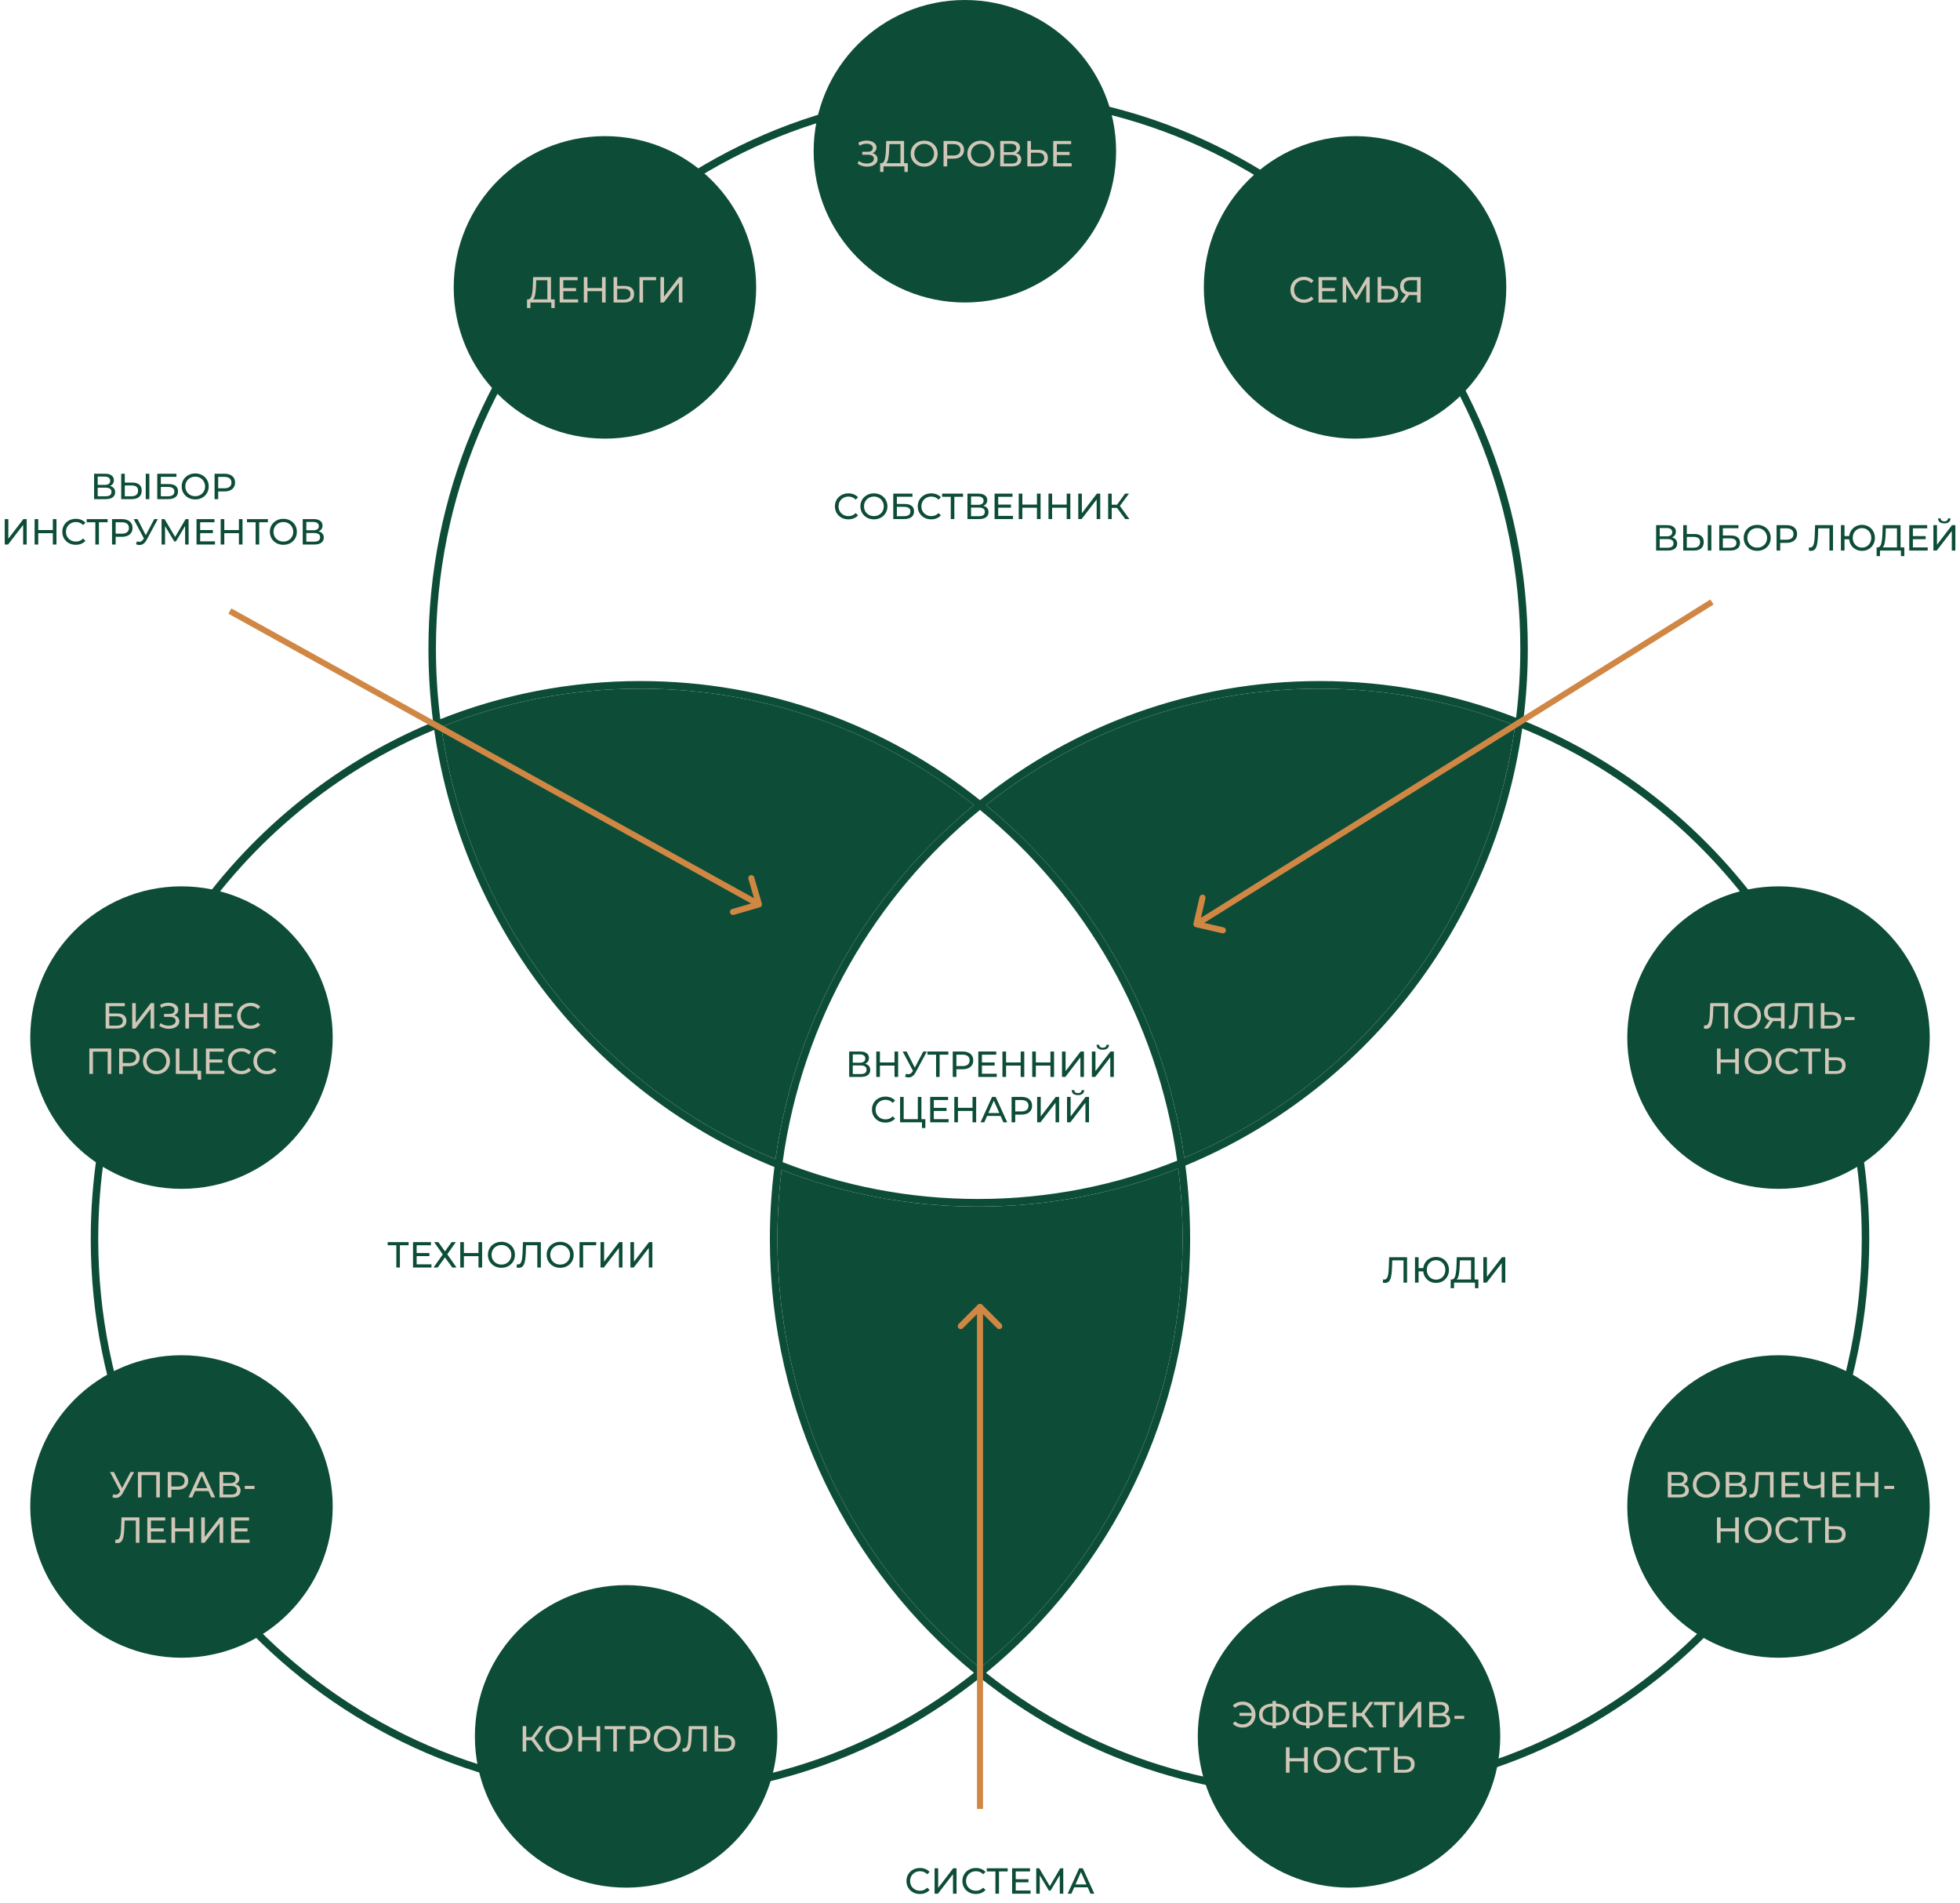
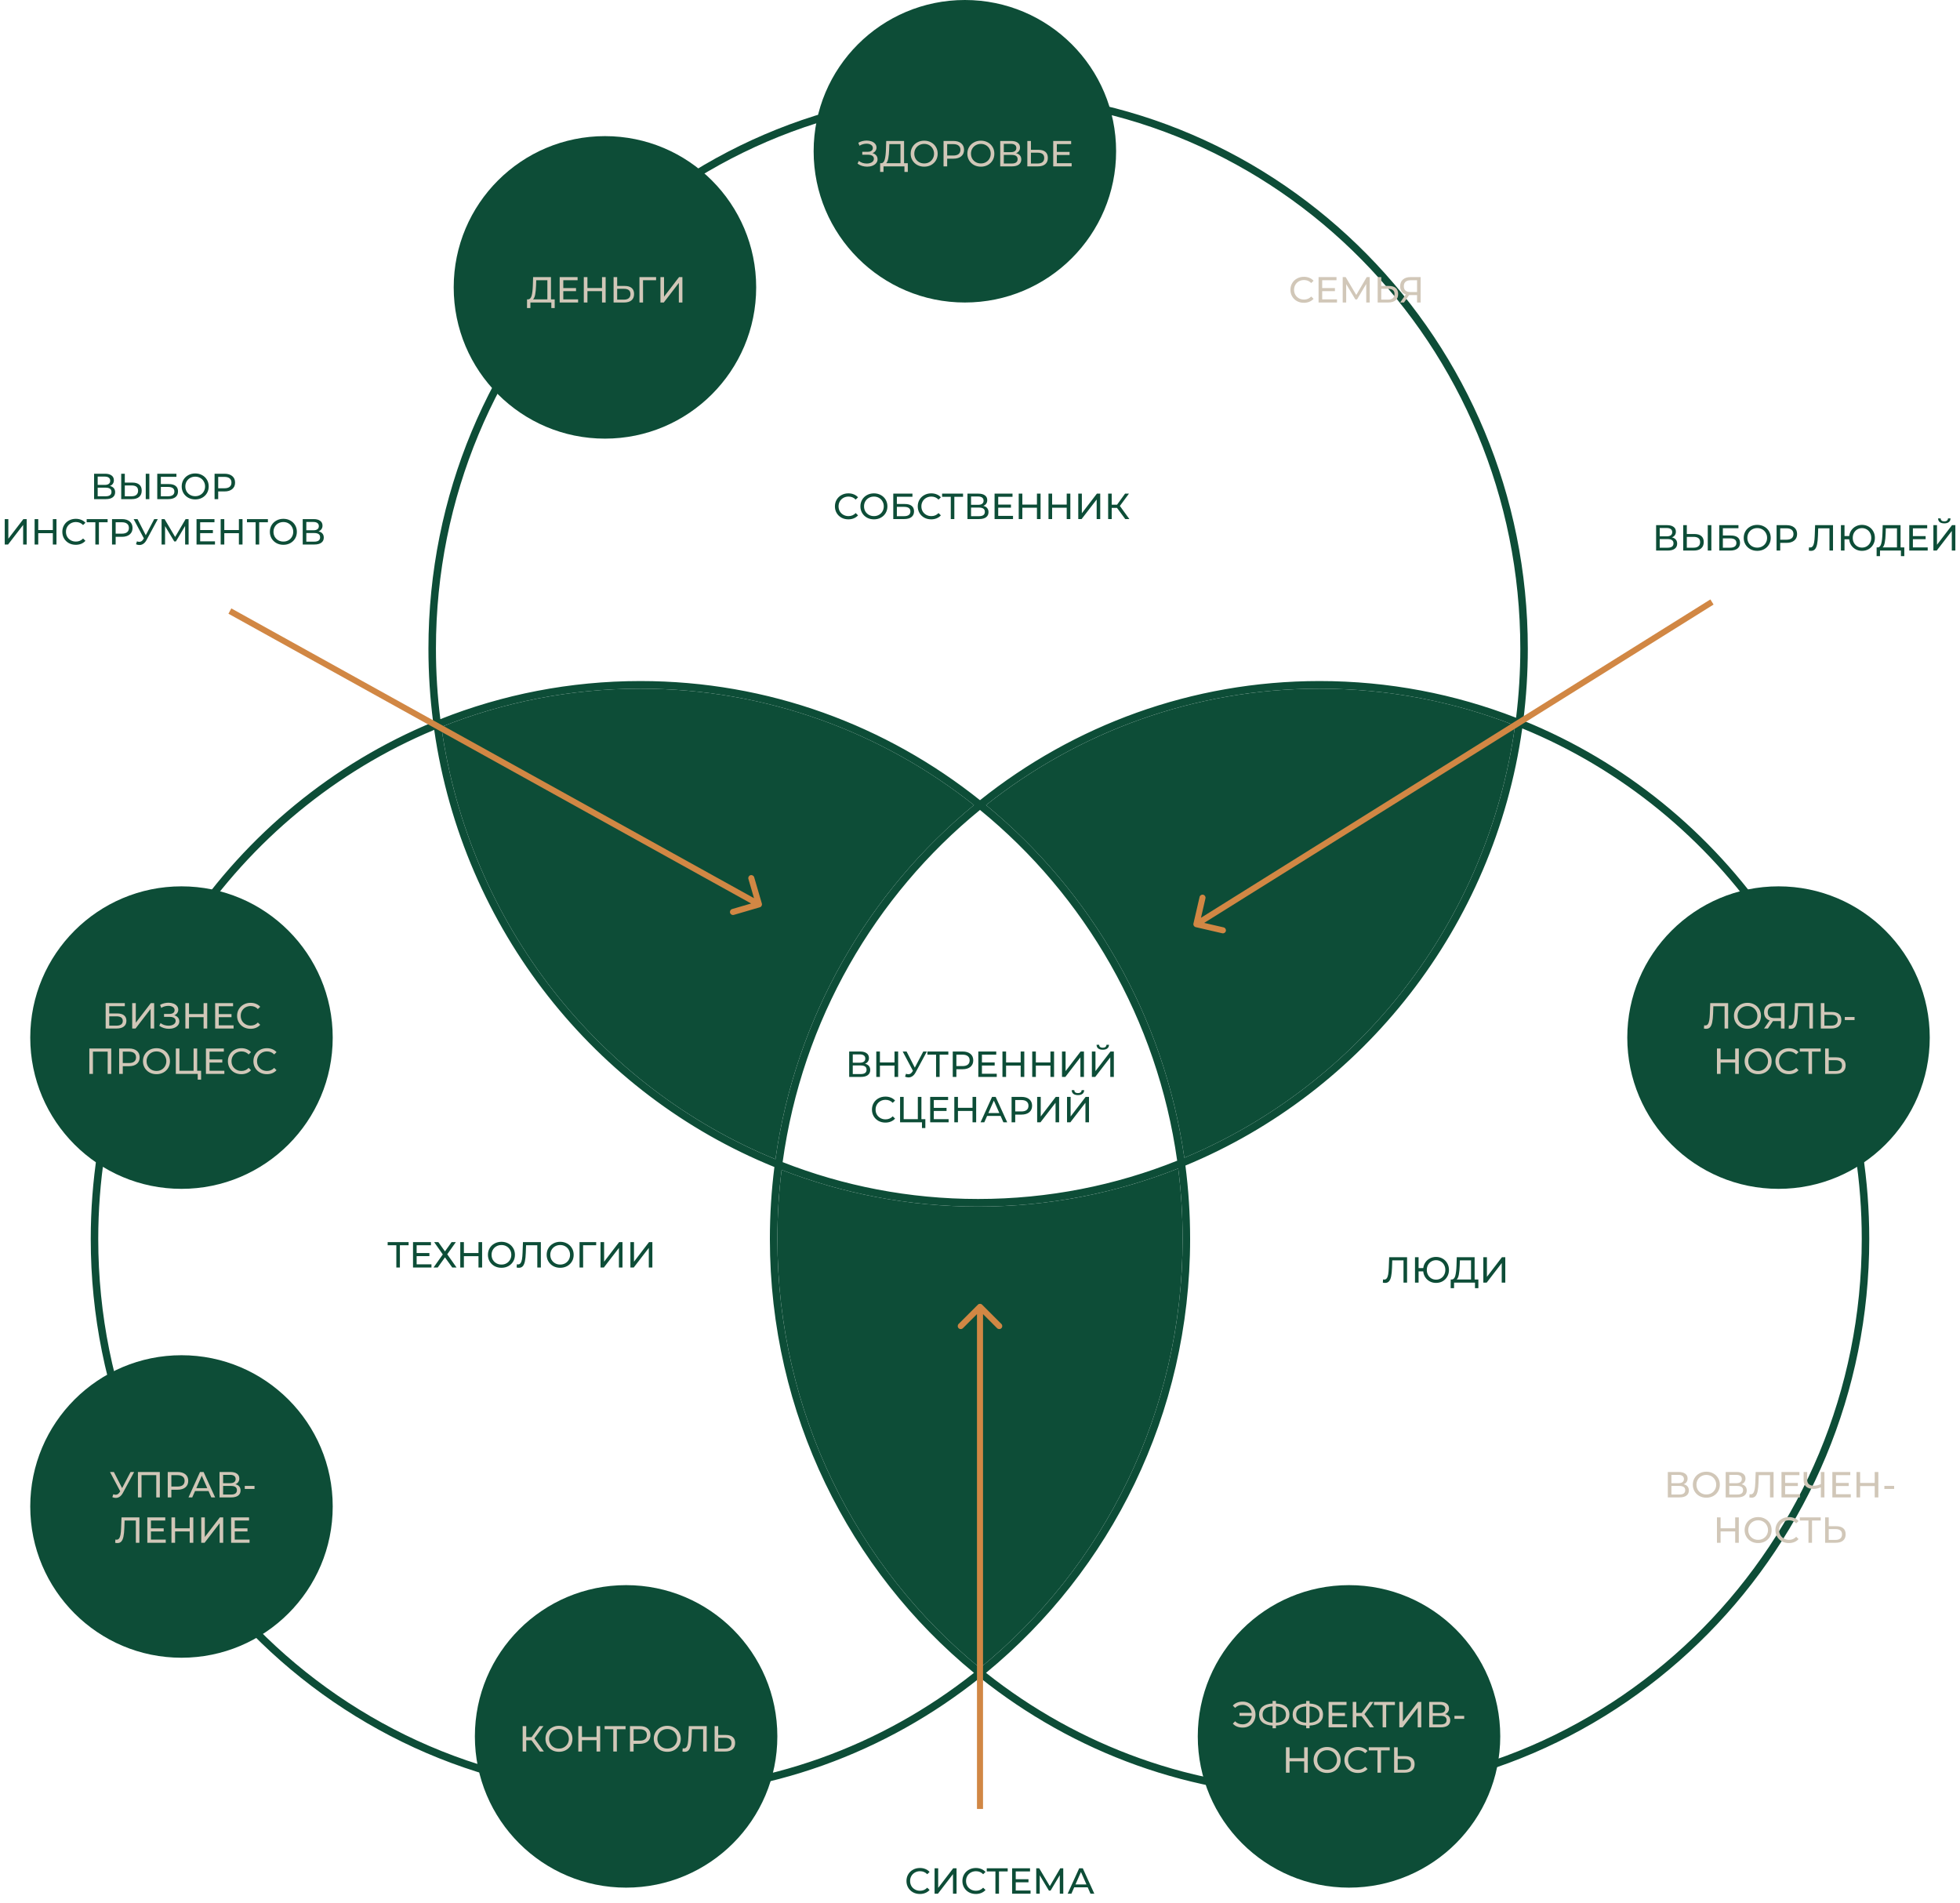
<svg xmlns="http://www.w3.org/2000/svg" width="648" height="629" viewBox="0 0 648 629" fill="none">
  <path d="M552.763 177.644C553.331 177.78 553.759 178.024 554.047 178.376C554.343 178.72 554.491 179.164 554.491 179.708C554.491 180.436 554.223 181 553.687 181.4C553.159 181.8 552.387 182 551.371 182H547.531V173.6H551.143C552.063 173.6 552.779 173.788 553.291 174.164C553.811 174.532 554.071 175.064 554.071 175.76C554.071 176.216 553.955 176.604 553.723 176.924C553.499 177.244 553.179 177.484 552.763 177.644ZM548.719 177.296H551.059C551.643 177.296 552.087 177.18 552.391 176.948C552.703 176.716 552.859 176.376 552.859 175.928C552.859 175.48 552.703 175.14 552.391 174.908C552.079 174.668 551.635 174.548 551.059 174.548H548.719V177.296ZM551.347 181.052C552.635 181.052 553.279 180.572 553.279 179.612C553.279 179.132 553.115 178.78 552.787 178.556C552.467 178.324 551.987 178.208 551.347 178.208H548.719V181.052H551.347ZM560.18 176.528C561.18 176.528 561.944 176.752 562.472 177.2C563.008 177.648 563.276 178.308 563.276 179.18C563.276 180.1 562.988 180.8 562.412 181.28C561.844 181.76 561.028 182 559.964 182H556.496V173.6H557.684V176.528H560.18ZM559.916 181.052C560.612 181.052 561.144 180.896 561.512 180.584C561.888 180.264 562.076 179.804 562.076 179.204C562.076 178.052 561.356 177.476 559.916 177.476H557.684V181.052H559.916ZM564.608 173.6H565.796V182H564.608V173.6ZM568.413 173.6H574.749V174.62H569.601V177.02H572.217C573.217 177.02 573.977 177.228 574.497 177.644C575.017 178.06 575.277 178.66 575.277 179.444C575.277 180.268 574.993 180.9 574.425 181.34C573.865 181.78 573.061 182 572.013 182H568.413V173.6ZM571.965 181.052C572.653 181.052 573.177 180.92 573.537 180.656C573.897 180.392 574.077 180.004 574.077 179.492C574.077 178.476 573.373 177.968 571.965 177.968H569.601V181.052H571.965ZM580.971 182.096C580.123 182.096 579.359 181.912 578.679 181.544C577.999 181.168 577.463 180.652 577.071 179.996C576.687 179.34 576.495 178.608 576.495 177.8C576.495 176.992 576.687 176.26 577.071 175.604C577.463 174.948 577.999 174.436 578.679 174.068C579.359 173.692 580.123 173.504 580.971 173.504C581.811 173.504 582.571 173.692 583.251 174.068C583.931 174.436 584.463 174.948 584.847 175.604C585.231 176.252 585.423 176.984 585.423 177.8C585.423 178.616 585.231 179.352 584.847 180.008C584.463 180.656 583.931 181.168 583.251 181.544C582.571 181.912 581.811 182.096 580.971 182.096ZM580.971 181.028C581.587 181.028 582.139 180.888 582.627 180.608C583.123 180.328 583.511 179.944 583.791 179.456C584.079 178.96 584.223 178.408 584.223 177.8C584.223 177.192 584.079 176.644 583.791 176.156C583.511 175.66 583.123 175.272 582.627 174.992C582.139 174.712 581.587 174.572 580.971 174.572C580.355 174.572 579.795 174.712 579.291 174.992C578.795 175.272 578.403 175.66 578.115 176.156C577.835 176.644 577.695 177.192 577.695 177.8C577.695 178.408 577.835 178.96 578.115 179.456C578.403 179.944 578.795 180.328 579.291 180.608C579.795 180.888 580.355 181.028 580.971 181.028ZM590.639 173.6C591.727 173.6 592.583 173.86 593.207 174.38C593.831 174.9 594.143 175.616 594.143 176.528C594.143 177.44 593.831 178.156 593.207 178.676C592.583 179.196 591.727 179.456 590.639 179.456H588.563V182H587.363V173.6H590.639ZM590.603 178.412C591.363 178.412 591.943 178.252 592.343 177.932C592.743 177.604 592.943 177.136 592.943 176.528C592.943 175.92 592.743 175.456 592.343 175.136C591.943 174.808 591.363 174.644 590.603 174.644H588.563V178.412H590.603ZM606.016 173.6V182H604.84V174.644H601.12L601.036 177.104C600.996 178.264 600.9 179.204 600.748 179.924C600.604 180.644 600.372 181.188 600.052 181.556C599.732 181.916 599.3 182.096 598.756 182.096C598.508 182.096 598.256 182.064 598 182L598.084 180.932C598.212 180.964 598.34 180.98 598.468 180.98C598.812 180.98 599.088 180.844 599.296 180.572C599.504 180.292 599.66 179.876 599.764 179.324C599.868 178.772 599.936 178.044 599.968 177.14L600.1 173.6H606.016ZM615.592 173.504C616.4 173.504 617.128 173.692 617.776 174.068C618.424 174.436 618.932 174.948 619.3 175.604C619.676 176.252 619.864 176.984 619.864 177.8C619.864 178.616 619.676 179.352 619.3 180.008C618.932 180.656 618.424 181.168 617.776 181.544C617.128 181.912 616.4 182.096 615.592 182.096C614.84 182.096 614.156 181.932 613.54 181.604C612.924 181.276 612.424 180.824 612.04 180.248C611.656 179.672 611.428 179.016 611.356 178.28H609.82V182H608.632V173.6H609.82V177.2H611.368C611.456 176.488 611.692 175.852 612.076 175.292C612.468 174.732 612.968 174.296 613.576 173.984C614.184 173.664 614.856 173.504 615.592 173.504ZM615.592 181.016C616.168 181.016 616.688 180.88 617.152 180.608C617.624 180.328 617.992 179.944 618.256 179.456C618.528 178.968 618.664 178.416 618.664 177.8C618.664 177.184 618.528 176.632 618.256 176.144C617.992 175.656 617.624 175.276 617.152 175.004C616.688 174.724 616.168 174.584 615.592 174.584C615.024 174.584 614.508 174.724 614.044 175.004C613.58 175.276 613.212 175.656 612.94 176.144C612.676 176.632 612.544 177.184 612.544 177.8C612.544 178.416 612.676 178.968 612.94 179.456C613.212 179.944 613.58 180.328 614.044 180.608C614.508 180.88 615.024 181.016 615.592 181.016ZM629.585 180.956V183.836H628.469V182H621.557L621.545 183.836H620.429L620.441 180.956H620.849C621.377 180.924 621.749 180.508 621.965 179.708C622.181 178.9 622.313 177.764 622.361 176.3L622.445 173.6H628.349V180.956H629.585ZM623.417 176.408C623.377 177.592 623.281 178.572 623.129 179.348C622.985 180.124 622.749 180.66 622.421 180.956H627.161V174.644H623.477L623.417 176.408ZM637.322 180.956V182H631.226V173.6H637.154V174.644H632.426V177.224H636.638V178.244H632.426V180.956H637.322ZM639.206 173.6H640.394V180.08L645.362 173.6H646.466V182H645.29V175.532L640.31 182H639.206V173.6ZM642.818 173.012C642.162 173.012 641.654 172.872 641.294 172.592C640.942 172.304 640.762 171.896 640.754 171.368H641.606C641.614 171.68 641.722 171.924 641.93 172.1C642.146 172.268 642.442 172.352 642.818 172.352C643.178 172.352 643.466 172.268 643.682 172.1C643.906 171.924 644.022 171.68 644.03 171.368H644.87C644.862 171.888 644.678 172.292 644.318 172.58C643.966 172.868 643.466 173.012 642.818 173.012Z" fill="#0D4D37" />
  <path d="M304.128 626.096C303.288 626.096 302.528 625.912 301.848 625.544C301.176 625.168 300.648 624.656 300.264 624.008C299.88 623.352 299.688 622.616 299.688 621.8C299.688 620.984 299.88 620.252 300.264 619.604C300.648 618.948 301.18 618.436 301.86 618.068C302.54 617.692 303.3 617.504 304.14 617.504C304.796 617.504 305.396 617.616 305.94 617.84C306.484 618.056 306.948 618.38 307.332 618.812L306.552 619.568C305.92 618.904 305.132 618.572 304.188 618.572C303.564 618.572 303 618.712 302.496 618.992C301.992 619.272 301.596 619.66 301.308 620.156C301.028 620.644 300.888 621.192 300.888 621.8C300.888 622.408 301.028 622.96 301.308 623.456C301.596 623.944 301.992 624.328 302.496 624.608C303 624.888 303.564 625.028 304.188 625.028C305.124 625.028 305.912 624.692 306.552 624.02L307.332 624.776C306.948 625.208 306.48 625.536 305.928 625.76C305.384 625.984 304.784 626.096 304.128 626.096ZM308.986 617.6H310.174V624.08L315.142 617.6H316.246V626H315.07V619.532L310.09 626H308.986V617.6ZM322.621 626.096C321.781 626.096 321.021 625.912 320.341 625.544C319.669 625.168 319.141 624.656 318.757 624.008C318.373 623.352 318.181 622.616 318.181 621.8C318.181 620.984 318.373 620.252 318.757 619.604C319.141 618.948 319.673 618.436 320.353 618.068C321.033 617.692 321.793 617.504 322.633 617.504C323.289 617.504 323.889 617.616 324.433 617.84C324.977 618.056 325.441 618.38 325.825 618.812L325.045 619.568C324.413 618.904 323.625 618.572 322.681 618.572C322.057 618.572 321.493 618.712 320.989 618.992C320.485 619.272 320.089 619.66 319.801 620.156C319.521 620.644 319.381 621.192 319.381 621.8C319.381 622.408 319.521 622.96 319.801 623.456C320.089 623.944 320.485 624.328 320.989 624.608C321.493 624.888 322.057 625.028 322.681 625.028C323.617 625.028 324.405 624.692 325.045 624.02L325.825 624.776C325.441 625.208 324.973 625.536 324.421 625.76C323.877 625.984 323.277 626.096 322.621 626.096ZM333.156 618.644H330.276V626H329.1V618.644H326.232V617.6H333.156V618.644ZM340.711 624.956V626H334.615V617.6H340.543V618.644H335.815V621.224H340.027V622.244H335.815V624.956H340.711ZM350.383 626L350.371 619.88L347.335 624.98H346.783L343.747 619.916V626H342.595V617.6H343.579L347.083 623.504L350.539 617.6H351.523L351.535 626H350.383ZM359.61 623.9H355.146L354.222 626H352.986L356.79 617.6H357.978L361.794 626H360.534L359.61 623.9ZM359.19 622.94L357.378 618.824L355.566 622.94H359.19Z" fill="#0D4D37" />
  <path d="M36.341 160.644C36.909 160.78 37.337 161.024 37.625 161.376C37.921 161.72 38.069 162.164 38.069 162.708C38.069 163.436 37.801 164 37.265 164.4C36.737 164.8 35.965 165 34.949 165H31.109V156.6H34.721C35.641 156.6 36.357 156.788 36.869 157.164C37.389 157.532 37.649 158.064 37.649 158.76C37.649 159.216 37.533 159.604 37.301 159.924C37.077 160.244 36.757 160.484 36.341 160.644ZM32.297 160.296H34.637C35.221 160.296 35.665 160.18 35.969 159.948C36.281 159.716 36.437 159.376 36.437 158.928C36.437 158.48 36.281 158.14 35.969 157.908C35.657 157.668 35.213 157.548 34.637 157.548H32.297V160.296ZM34.925 164.052C36.213 164.052 36.857 163.572 36.857 162.612C36.857 162.132 36.693 161.78 36.365 161.556C36.045 161.324 35.565 161.208 34.925 161.208H32.297V164.052H34.925ZM43.758 159.528C44.758 159.528 45.522 159.752 46.05 160.2C46.586 160.648 46.854 161.308 46.854 162.18C46.854 163.1 46.566 163.8 45.99 164.28C45.422 164.76 44.606 165 43.542 165H40.074V156.6H41.262V159.528H43.758ZM43.494 164.052C44.19 164.052 44.722 163.896 45.09 163.584C45.466 163.264 45.654 162.804 45.654 162.204C45.654 161.052 44.934 160.476 43.494 160.476H41.262V164.052H43.494ZM48.186 156.6H49.374V165H48.186V156.6ZM51.992 156.6H58.328V157.62H53.18V160.02H55.796C56.796 160.02 57.556 160.228 58.076 160.644C58.596 161.06 58.856 161.66 58.856 162.444C58.856 163.268 58.572 163.9 58.004 164.34C57.444 164.78 56.64 165 55.592 165H51.992V156.6ZM55.544 164.052C56.232 164.052 56.756 163.92 57.116 163.656C57.476 163.392 57.656 163.004 57.656 162.492C57.656 161.476 56.952 160.968 55.544 160.968H53.18V164.052H55.544ZM64.549 165.096C63.701 165.096 62.937 164.912 62.257 164.544C61.577 164.168 61.041 163.652 60.649 162.996C60.265 162.34 60.073 161.608 60.073 160.8C60.073 159.992 60.265 159.26 60.649 158.604C61.041 157.948 61.577 157.436 62.257 157.068C62.937 156.692 63.701 156.504 64.549 156.504C65.389 156.504 66.149 156.692 66.829 157.068C67.509 157.436 68.041 157.948 68.425 158.604C68.809 159.252 69.001 159.984 69.001 160.8C69.001 161.616 68.809 162.352 68.425 163.008C68.041 163.656 67.509 164.168 66.829 164.544C66.149 164.912 65.389 165.096 64.549 165.096ZM64.549 164.028C65.165 164.028 65.717 163.888 66.205 163.608C66.701 163.328 67.089 162.944 67.369 162.456C67.657 161.96 67.801 161.408 67.801 160.8C67.801 160.192 67.657 159.644 67.369 159.156C67.089 158.66 66.701 158.272 66.205 157.992C65.717 157.712 65.165 157.572 64.549 157.572C63.933 157.572 63.373 157.712 62.869 157.992C62.373 158.272 61.981 158.66 61.693 159.156C61.413 159.644 61.273 160.192 61.273 160.8C61.273 161.408 61.413 161.96 61.693 162.456C61.981 162.944 62.373 163.328 62.869 163.608C63.373 163.888 63.933 164.028 64.549 164.028ZM74.217 156.6C75.305 156.6 76.161 156.86 76.785 157.38C77.409 157.9 77.721 158.616 77.721 159.528C77.721 160.44 77.409 161.156 76.785 161.676C76.161 162.196 75.305 162.456 74.217 162.456H72.141V165H70.941V156.6H74.217ZM74.181 161.412C74.941 161.412 75.521 161.252 75.921 160.932C76.321 160.604 76.521 160.136 76.521 159.528C76.521 158.92 76.321 158.456 75.921 158.136C75.521 157.808 74.941 157.644 74.181 157.644H72.141V161.412H74.181ZM1.566 171.6H2.754V178.08L7.722 171.6H8.826V180H7.65V173.532L2.67 180H1.566V171.6ZM18.669 171.6V180H17.469V176.256H12.645V180H11.445V171.6H12.645V175.212H17.469V171.6H18.669ZM25.044 180.096C24.204 180.096 23.445 179.912 22.765 179.544C22.093 179.168 21.564 178.656 21.18 178.008C20.797 177.352 20.605 176.616 20.605 175.8C20.605 174.984 20.797 174.252 21.18 173.604C21.564 172.948 22.096 172.436 22.776 172.068C23.456 171.692 24.216 171.504 25.056 171.504C25.712 171.504 26.312 171.616 26.857 171.84C27.401 172.056 27.864 172.38 28.248 172.812L27.468 173.568C26.837 172.904 26.049 172.572 25.105 172.572C24.48 172.572 23.916 172.712 23.413 172.992C22.909 173.272 22.512 173.66 22.224 174.156C21.945 174.644 21.805 175.192 21.805 175.8C21.805 176.408 21.945 176.96 22.224 177.456C22.512 177.944 22.909 178.328 23.413 178.608C23.916 178.888 24.48 179.028 25.105 179.028C26.041 179.028 26.828 178.692 27.468 178.02L28.248 178.776C27.864 179.208 27.396 179.536 26.845 179.76C26.3 179.984 25.701 180.096 25.044 180.096ZM35.58 172.644H32.7V180H31.524V172.644H28.656V171.6H35.58V172.644ZM40.315 171.6C41.403 171.6 42.258 171.86 42.883 172.38C43.507 172.9 43.819 173.616 43.819 174.528C43.819 175.44 43.507 176.156 42.883 176.676C42.258 177.196 41.403 177.456 40.315 177.456H38.239V180H37.038V171.6H40.315ZM40.279 176.412C41.038 176.412 41.618 176.252 42.019 175.932C42.419 175.604 42.618 175.136 42.618 174.528C42.618 173.92 42.419 173.456 42.019 173.136C41.618 172.808 41.038 172.644 40.279 172.644H38.239V176.412H40.279ZM52.176 171.6L48.444 178.524C48.148 179.076 47.8 179.488 47.4 179.76C47 180.032 46.564 180.168 46.092 180.168C45.724 180.168 45.348 180.084 44.964 179.916L45.276 178.956C45.572 179.06 45.836 179.112 46.068 179.112C46.596 179.112 47.032 178.832 47.376 178.272L47.568 177.972L44.184 171.6H45.468L48.192 176.928L50.988 171.6H52.176ZM61.209 180L61.197 173.88L58.161 178.98H57.609L54.573 173.916V180H53.421V171.6H54.405L57.909 177.504L61.365 171.6H62.349L62.361 180H61.209ZM71.072 178.956V180H64.976V171.6H70.904V172.644H66.176V175.224H70.388V176.244H66.176V178.956H71.072ZM80.18 171.6V180H78.98V176.256H74.156V180H72.956V171.6H74.156V175.212H78.98V171.6H80.18ZM88.572 172.644H85.692V180H84.516V172.644H81.648V171.6H88.572V172.644ZM93.694 180.096C92.846 180.096 92.082 179.912 91.401 179.544C90.722 179.168 90.186 178.652 89.793 177.996C89.409 177.34 89.218 176.608 89.218 175.8C89.218 174.992 89.409 174.26 89.793 173.604C90.186 172.948 90.722 172.436 91.401 172.068C92.082 171.692 92.846 171.504 93.694 171.504C94.534 171.504 95.293 171.692 95.974 172.068C96.653 172.436 97.186 172.948 97.57 173.604C97.954 174.252 98.145 174.984 98.145 175.8C98.145 176.616 97.954 177.352 97.57 178.008C97.186 178.656 96.653 179.168 95.974 179.544C95.293 179.912 94.534 180.096 93.694 180.096ZM93.694 179.028C94.309 179.028 94.862 178.888 95.35 178.608C95.846 178.328 96.234 177.944 96.513 177.456C96.802 176.96 96.945 176.408 96.945 175.8C96.945 175.192 96.802 174.644 96.513 174.156C96.234 173.66 95.846 173.272 95.35 172.992C94.862 172.712 94.309 172.572 93.694 172.572C93.078 172.572 92.517 172.712 92.013 172.992C91.517 173.272 91.126 173.66 90.838 174.156C90.558 174.644 90.418 175.192 90.418 175.8C90.418 176.408 90.558 176.96 90.838 177.456C91.126 177.944 91.517 178.328 92.013 178.608C92.517 178.888 93.078 179.028 93.694 179.028ZM105.317 175.644C105.885 175.78 106.313 176.024 106.601 176.376C106.897 176.72 107.045 177.164 107.045 177.708C107.045 178.436 106.777 179 106.241 179.4C105.713 179.8 104.941 180 103.925 180H100.085V171.6H103.697C104.617 171.6 105.333 171.788 105.845 172.164C106.365 172.532 106.625 173.064 106.625 173.76C106.625 174.216 106.509 174.604 106.277 174.924C106.053 175.244 105.733 175.484 105.317 175.644ZM101.273 175.296H103.613C104.197 175.296 104.641 175.18 104.945 174.948C105.257 174.716 105.413 174.376 105.413 173.928C105.413 173.48 105.257 173.14 104.945 172.908C104.633 172.668 104.189 172.548 103.613 172.548H101.273V175.296ZM103.901 179.052C105.189 179.052 105.833 178.572 105.833 177.612C105.833 177.132 105.669 176.78 105.341 176.556C105.021 176.324 104.541 176.208 103.901 176.208H101.273V179.052H103.901Z" fill="#0D4D37" />
  <path d="M465.195 415.6V424H464.019V416.644H460.299L460.215 419.104C460.175 420.264 460.079 421.204 459.927 421.924C459.783 422.644 459.551 423.188 459.231 423.556C458.911 423.916 458.479 424.096 457.935 424.096C457.687 424.096 457.435 424.064 457.179 424L457.263 422.932C457.391 422.964 457.519 422.98 457.647 422.98C457.991 422.98 458.267 422.844 458.475 422.572C458.683 422.292 458.839 421.876 458.943 421.324C459.047 420.772 459.115 420.044 459.147 419.14L459.279 415.6H465.195ZM474.772 415.504C475.58 415.504 476.308 415.692 476.956 416.068C477.604 416.436 478.112 416.948 478.48 417.604C478.856 418.252 479.044 418.984 479.044 419.8C479.044 420.616 478.856 421.352 478.48 422.008C478.112 422.656 477.604 423.168 476.956 423.544C476.308 423.912 475.58 424.096 474.772 424.096C474.02 424.096 473.336 423.932 472.72 423.604C472.104 423.276 471.604 422.824 471.22 422.248C470.836 421.672 470.608 421.016 470.536 420.28H469V424H467.812V415.6H469V419.2H470.548C470.636 418.488 470.872 417.852 471.256 417.292C471.648 416.732 472.148 416.296 472.756 415.984C473.364 415.664 474.036 415.504 474.772 415.504ZM474.772 423.016C475.348 423.016 475.868 422.88 476.332 422.608C476.804 422.328 477.172 421.944 477.436 421.456C477.708 420.968 477.844 420.416 477.844 419.8C477.844 419.184 477.708 418.632 477.436 418.144C477.172 417.656 476.804 417.276 476.332 417.004C475.868 416.724 475.348 416.584 474.772 416.584C474.204 416.584 473.688 416.724 473.224 417.004C472.76 417.276 472.392 417.656 472.12 418.144C471.856 418.632 471.724 419.184 471.724 419.8C471.724 420.416 471.856 420.968 472.12 421.456C472.392 421.944 472.76 422.328 473.224 422.608C473.688 422.88 474.204 423.016 474.772 423.016ZM488.765 422.956V425.836H487.649V424H480.737L480.725 425.836H479.609L479.621 422.956H480.029C480.557 422.924 480.929 422.508 481.145 421.708C481.361 420.9 481.493 419.764 481.541 418.3L481.625 415.6H487.529V422.956H488.765ZM482.597 418.408C482.557 419.592 482.461 420.572 482.309 421.348C482.165 422.124 481.929 422.66 481.601 422.956H486.341V416.644H482.657L482.597 418.408ZM490.406 415.6H491.594V422.08L496.562 415.6H497.666V424H496.49V417.532L491.51 424H490.406V415.6Z" fill="#0D4D37" />
  <path d="M135.09 411.644H132.21V419H131.034V411.644H128.166V410.6H135.09V411.644ZM142.644 417.956V419H136.548V410.6H142.476V411.644H137.748V414.224H141.96V415.244H137.748V417.956H142.644ZM144.915 410.6L147.111 413.672L149.307 410.6H150.711L147.867 414.632L150.939 419H149.523L147.111 415.652L144.711 419H143.331L146.391 414.68L143.535 410.6H144.915ZM159.393 410.6V419H158.193V415.256H153.369V419H152.169V410.6H153.369V414.212H158.193V410.6H159.393ZM165.793 419.096C164.945 419.096 164.181 418.912 163.501 418.544C162.821 418.168 162.285 417.652 161.893 416.996C161.509 416.34 161.317 415.608 161.317 414.8C161.317 413.992 161.509 413.26 161.893 412.604C162.285 411.948 162.821 411.436 163.501 411.068C164.181 410.692 164.945 410.504 165.793 410.504C166.633 410.504 167.393 410.692 168.073 411.068C168.753 411.436 169.285 411.948 169.669 412.604C170.053 413.252 170.245 413.984 170.245 414.8C170.245 415.616 170.053 416.352 169.669 417.008C169.285 417.656 168.753 418.168 168.073 418.544C167.393 418.912 166.633 419.096 165.793 419.096ZM165.793 418.028C166.409 418.028 166.961 417.888 167.449 417.608C167.945 417.328 168.333 416.944 168.613 416.456C168.901 415.96 169.045 415.408 169.045 414.8C169.045 414.192 168.901 413.644 168.613 413.156C168.333 412.66 167.945 412.272 167.449 411.992C166.961 411.712 166.409 411.572 165.793 411.572C165.177 411.572 164.617 411.712 164.113 411.992C163.617 412.272 163.225 412.66 162.937 413.156C162.657 413.644 162.517 414.192 162.517 414.8C162.517 415.408 162.657 415.96 162.937 416.456C163.225 416.944 163.617 417.328 164.113 417.608C164.617 417.888 165.177 418.028 165.793 418.028ZM178.815 410.6V419H177.639V411.644H173.919L173.835 414.104C173.795 415.264 173.699 416.204 173.547 416.924C173.403 417.644 173.171 418.188 172.851 418.556C172.531 418.916 172.099 419.096 171.555 419.096C171.307 419.096 171.055 419.064 170.799 419L170.883 417.932C171.011 417.964 171.139 417.98 171.267 417.98C171.611 417.98 171.887 417.844 172.095 417.572C172.303 417.292 172.459 416.876 172.563 416.324C172.667 415.772 172.735 415.044 172.767 414.14L172.899 410.6H178.815ZM185.211 419.096C184.363 419.096 183.599 418.912 182.919 418.544C182.239 418.168 181.703 417.652 181.311 416.996C180.927 416.34 180.735 415.608 180.735 414.8C180.735 413.992 180.927 413.26 181.311 412.604C181.703 411.948 182.239 411.436 182.919 411.068C183.599 410.692 184.363 410.504 185.211 410.504C186.051 410.504 186.811 410.692 187.491 411.068C188.171 411.436 188.703 411.948 189.087 412.604C189.471 413.252 189.663 413.984 189.663 414.8C189.663 415.616 189.471 416.352 189.087 417.008C188.703 417.656 188.171 418.168 187.491 418.544C186.811 418.912 186.051 419.096 185.211 419.096ZM185.211 418.028C185.827 418.028 186.379 417.888 186.867 417.608C187.363 417.328 187.751 416.944 188.031 416.456C188.319 415.96 188.463 415.408 188.463 414.8C188.463 414.192 188.319 413.644 188.031 413.156C187.751 412.66 187.363 412.272 186.867 411.992C186.379 411.712 185.827 411.572 185.211 411.572C184.595 411.572 184.035 411.712 183.531 411.992C183.035 412.272 182.643 412.66 182.355 413.156C182.075 413.644 181.935 414.192 181.935 414.8C181.935 415.408 182.075 415.96 182.355 416.456C182.643 416.944 183.035 417.328 183.531 417.608C184.035 417.888 184.595 418.028 185.211 418.028ZM197.099 411.644H192.779L192.791 419H191.603V410.6H197.111L197.099 411.644ZM198.54 410.6H199.728V417.08L204.696 410.6H205.8V419H204.624V412.532L199.644 419H198.54V410.6ZM208.419 410.6H209.607V417.08L214.575 410.6H215.679V419H214.503V412.532L209.523 419H208.419V410.6Z" fill="#0D4D37" />
  <path d="M280.474 171.68C279.634 171.68 278.874 171.496 278.194 171.128C277.522 170.752 276.994 170.24 276.61 169.592C276.226 168.936 276.034 168.2 276.034 167.384C276.034 166.568 276.226 165.836 276.61 165.188C276.994 164.532 277.526 164.02 278.206 163.652C278.886 163.276 279.646 163.088 280.486 163.088C281.142 163.088 281.742 163.2 282.286 163.424C282.83 163.64 283.294 163.964 283.678 164.396L282.898 165.152C282.266 164.488 281.478 164.156 280.534 164.156C279.91 164.156 279.346 164.296 278.842 164.576C278.338 164.856 277.942 165.244 277.654 165.74C277.374 166.228 277.234 166.776 277.234 167.384C277.234 167.992 277.374 168.544 277.654 169.04C277.942 169.528 278.338 169.912 278.842 170.192C279.346 170.472 279.91 170.612 280.534 170.612C281.47 170.612 282.258 170.276 282.898 169.604L283.678 170.36C283.294 170.792 282.826 171.12 282.274 171.344C281.73 171.568 281.13 171.68 280.474 171.68ZM288.936 171.68C288.088 171.68 287.324 171.496 286.644 171.128C285.964 170.752 285.428 170.236 285.036 169.58C284.652 168.924 284.46 168.192 284.46 167.384C284.46 166.576 284.652 165.844 285.036 165.188C285.428 164.532 285.964 164.02 286.644 163.652C287.324 163.276 288.088 163.088 288.936 163.088C289.776 163.088 290.536 163.276 291.216 163.652C291.896 164.02 292.428 164.532 292.812 165.188C293.196 165.836 293.388 166.568 293.388 167.384C293.388 168.2 293.196 168.936 292.812 169.592C292.428 170.24 291.896 170.752 291.216 171.128C290.536 171.496 289.776 171.68 288.936 171.68ZM288.936 170.612C289.552 170.612 290.104 170.472 290.592 170.192C291.088 169.912 291.476 169.528 291.756 169.04C292.044 168.544 292.188 167.992 292.188 167.384C292.188 166.776 292.044 166.228 291.756 165.74C291.476 165.244 291.088 164.856 290.592 164.576C290.104 164.296 289.552 164.156 288.936 164.156C288.32 164.156 287.76 164.296 287.256 164.576C286.76 164.856 286.368 165.244 286.08 165.74C285.8 166.228 285.66 166.776 285.66 167.384C285.66 167.992 285.8 168.544 286.08 169.04C286.368 169.528 286.76 169.912 287.256 170.192C287.76 170.472 288.32 170.612 288.936 170.612ZM295.328 163.184H301.664V164.204H296.516V166.604H299.132C300.132 166.604 300.892 166.812 301.412 167.228C301.932 167.644 302.192 168.244 302.192 169.028C302.192 169.852 301.908 170.484 301.34 170.924C300.78 171.364 299.976 171.584 298.928 171.584H295.328V163.184ZM298.88 170.636C299.568 170.636 300.092 170.504 300.452 170.24C300.812 169.976 300.992 169.588 300.992 169.076C300.992 168.06 300.288 167.552 298.88 167.552H296.516V170.636H298.88ZM307.861 171.68C307.021 171.68 306.261 171.496 305.581 171.128C304.909 170.752 304.381 170.24 303.997 169.592C303.613 168.936 303.421 168.2 303.421 167.384C303.421 166.568 303.613 165.836 303.997 165.188C304.381 164.532 304.913 164.02 305.593 163.652C306.273 163.276 307.033 163.088 307.873 163.088C308.529 163.088 309.129 163.2 309.673 163.424C310.217 163.64 310.681 163.964 311.065 164.396L310.285 165.152C309.653 164.488 308.865 164.156 307.921 164.156C307.297 164.156 306.733 164.296 306.229 164.576C305.725 164.856 305.329 165.244 305.041 165.74C304.761 166.228 304.621 166.776 304.621 167.384C304.621 167.992 304.761 168.544 305.041 169.04C305.329 169.528 305.725 169.912 306.229 170.192C306.733 170.472 307.297 170.612 307.921 170.612C308.857 170.612 309.645 170.276 310.285 169.604L311.065 170.36C310.681 170.792 310.213 171.12 309.661 171.344C309.117 171.568 308.517 171.68 307.861 171.68ZM318.396 164.228H315.516V171.584H314.34V164.228H311.472V163.184H318.396V164.228ZM325.087 167.228C325.655 167.364 326.083 167.608 326.371 167.96C326.667 168.304 326.815 168.748 326.815 169.292C326.815 170.02 326.547 170.584 326.011 170.984C325.483 171.384 324.711 171.584 323.695 171.584H319.855V163.184H323.467C324.387 163.184 325.103 163.372 325.615 163.748C326.135 164.116 326.395 164.648 326.395 165.344C326.395 165.8 326.279 166.188 326.047 166.508C325.823 166.828 325.503 167.068 325.087 167.228ZM321.043 166.88H323.383C323.967 166.88 324.411 166.764 324.715 166.532C325.027 166.3 325.183 165.96 325.183 165.512C325.183 165.064 325.027 164.724 324.715 164.492C324.403 164.252 323.959 164.132 323.383 164.132H321.043V166.88ZM323.671 170.636C324.959 170.636 325.603 170.156 325.603 169.196C325.603 168.716 325.439 168.364 325.111 168.14C324.791 167.908 324.311 167.792 323.671 167.792H321.043V170.636H323.671ZM334.916 170.54V171.584H328.82V163.184H334.748V164.228H330.02V166.808H334.232V167.828H330.02V170.54H334.916ZM344.024 163.184V171.584H342.824V167.84H338V171.584H336.8V163.184H338V166.796H342.824V163.184H344.024ZM353.868 163.184V171.584H352.668V167.84H347.844V171.584H346.644V163.184H347.844V166.796H352.668V163.184H353.868ZM356.488 163.184H357.676V169.664L362.644 163.184H363.748V171.584H362.572V165.116L357.592 171.584H356.488V163.184ZM369.295 167.888H367.543V171.584H366.367V163.184H367.543V166.832H369.319L371.959 163.184H373.243L370.243 167.252L373.387 171.584H372.019L369.295 167.888Z" fill="#0D4D37" />
  <path d="M285.981 351.644C286.549 351.78 286.977 352.024 287.265 352.376C287.561 352.72 287.709 353.164 287.709 353.708C287.709 354.436 287.441 355 286.905 355.4C286.377 355.8 285.605 356 284.589 356H280.749V347.6H284.361C285.281 347.6 285.997 347.788 286.509 348.164C287.029 348.532 287.289 349.064 287.289 349.76C287.289 350.216 287.173 350.604 286.941 350.924C286.717 351.244 286.397 351.484 285.981 351.644ZM281.937 351.296H284.277C284.861 351.296 285.305 351.18 285.609 350.948C285.921 350.716 286.077 350.376 286.077 349.928C286.077 349.48 285.921 349.14 285.609 348.908C285.297 348.668 284.853 348.548 284.277 348.548H281.937V351.296ZM284.565 355.052C285.853 355.052 286.497 354.572 286.497 353.612C286.497 353.132 286.333 352.78 286.005 352.556C285.685 352.324 285.205 352.208 284.565 352.208H281.937V355.052H284.565ZM296.938 347.6V356H295.738V352.256H290.914V356H289.714V347.6H290.914V351.212H295.738V347.6H296.938ZM306.434 347.6L302.702 354.524C302.406 355.076 302.058 355.488 301.658 355.76C301.258 356.032 300.822 356.168 300.35 356.168C299.982 356.168 299.606 356.084 299.222 355.916L299.534 354.956C299.83 355.06 300.094 355.112 300.326 355.112C300.854 355.112 301.29 354.832 301.634 354.272L301.826 353.972L298.442 347.6H299.726L302.45 352.928L305.246 347.6H306.434ZM313.533 348.644H310.653V356H309.477V348.644H306.609V347.6H313.533V348.644ZM318.268 347.6C319.356 347.6 320.212 347.86 320.836 348.38C321.46 348.9 321.772 349.616 321.772 350.528C321.772 351.44 321.46 352.156 320.836 352.676C320.212 353.196 319.356 353.456 318.268 353.456H316.192V356H314.992V347.6H318.268ZM318.232 352.412C318.992 352.412 319.572 352.252 319.972 351.932C320.372 351.604 320.572 351.136 320.572 350.528C320.572 349.92 320.372 349.456 319.972 349.136C319.572 348.808 318.992 348.644 318.232 348.644H316.192V352.412H318.232ZM329.537 354.956V356H323.441V347.6H329.369V348.644H324.641V351.224H328.853V352.244H324.641V354.956H329.537ZM338.645 347.6V356H337.445V352.256H332.621V356H331.421V347.6H332.621V351.212H337.445V347.6H338.645ZM348.489 347.6V356H347.289V352.256H342.465V356H341.265V347.6H342.465V351.212H347.289V347.6H348.489ZM351.109 347.6H352.297V354.08L357.265 347.6H358.369V356H357.193V349.532L352.213 356H351.109V347.6ZM360.988 347.6H362.176V354.08L367.144 347.6H368.248V356H367.072V349.532L362.092 356H360.988V347.6ZM364.6 347.012C363.944 347.012 363.436 346.872 363.076 346.592C362.724 346.304 362.544 345.896 362.536 345.368H363.388C363.396 345.68 363.504 345.924 363.712 346.1C363.928 346.268 364.224 346.352 364.6 346.352C364.96 346.352 365.248 346.268 365.464 346.1C365.688 345.924 365.804 345.68 365.812 345.368H366.652C366.644 345.888 366.46 346.292 366.1 346.58C365.748 346.868 365.248 347.012 364.6 347.012ZM292.72 371.096C291.88 371.096 291.12 370.912 290.44 370.544C289.768 370.168 289.24 369.656 288.856 369.008C288.472 368.352 288.28 367.616 288.28 366.8C288.28 365.984 288.472 365.252 288.856 364.604C289.24 363.948 289.772 363.436 290.452 363.068C291.132 362.692 291.892 362.504 292.732 362.504C293.388 362.504 293.988 362.616 294.532 362.84C295.076 363.056 295.54 363.38 295.924 363.812L295.144 364.568C294.512 363.904 293.724 363.572 292.78 363.572C292.156 363.572 291.592 363.712 291.088 363.992C290.584 364.272 290.188 364.66 289.9 365.156C289.62 365.644 289.48 366.192 289.48 366.8C289.48 367.408 289.62 367.96 289.9 368.456C290.188 368.944 290.584 369.328 291.088 369.608C291.592 369.888 292.156 370.028 292.78 370.028C293.716 370.028 294.504 369.692 295.144 369.02L295.924 369.776C295.54 370.208 295.072 370.536 294.52 370.76C293.976 370.984 293.376 371.096 292.72 371.096ZM305.93 369.956V372.908H304.814V371H297.578V362.6H298.766V369.956H303.446V362.6H304.634V369.956H305.93ZM313.623 369.956V371H307.527V362.6H313.455V363.644H308.727V366.224H312.939V367.244H308.727V369.956H313.623ZM322.731 362.6V371H321.531V367.256H316.707V371H315.507V362.6H316.707V366.212H321.531V362.6H322.731ZM330.811 368.9H326.347L325.423 371H324.187L327.991 362.6H329.179L332.995 371H331.735L330.811 368.9ZM330.391 367.94L328.579 363.824L326.767 367.94H330.391ZM337.721 362.6C338.809 362.6 339.665 362.86 340.289 363.38C340.913 363.9 341.225 364.616 341.225 365.528C341.225 366.44 340.913 367.156 340.289 367.676C339.665 368.196 338.809 368.456 337.721 368.456H335.645V371H334.445V362.6H337.721ZM337.685 367.412C338.445 367.412 339.025 367.252 339.425 366.932C339.825 366.604 340.025 366.136 340.025 365.528C340.025 364.92 339.825 364.456 339.425 364.136C339.025 363.808 338.445 363.644 337.685 363.644H335.645V367.412H337.685ZM342.894 362.6H344.082V369.08L349.05 362.6H350.154V371H348.978V364.532L343.998 371H342.894V362.6ZM352.773 362.6H353.961V369.08L358.929 362.6H360.033V371H358.857V364.532L353.877 371H352.773V362.6ZM356.385 362.012C355.729 362.012 355.221 361.872 354.861 361.592C354.509 361.304 354.329 360.896 354.321 360.368H355.173C355.181 360.68 355.289 360.924 355.497 361.1C355.713 361.268 356.009 361.352 356.385 361.352C356.745 361.352 357.033 361.268 357.249 361.1C357.473 360.924 357.589 360.68 357.597 360.368H358.437C358.429 360.888 358.245 361.292 357.885 361.58C357.533 361.868 357.033 362.012 356.385 362.012Z" fill="#0D4D37" />
  <path fill-rule="evenodd" clip-rule="evenodd" d="M143.204 238.697C76.804 266.152 30 332.313 30 409.567C30 511.427 111.365 594 211.734 594C254.107 594 293.093 579.283 324 554.611C354.907 579.283 393.893 594 436.266 594C536.635 594 618 511.427 618 409.567C618 331.856 570.642 265.371 503.617 238.214C504.605 230.429 505.114 222.491 505.114 214.433C505.114 112.573 423.749 30 323.38 30C223.011 30 141.646 112.573 141.646 214.433C141.646 222.658 142.176 230.757 143.204 238.697ZM391.558 382.728C449.346 358.591 491.97 304.692 500.899 239.836C480.848 231.967 459.053 227.652 436.266 227.652C394.681 227.652 356.404 242.022 325.993 266.137C360.676 294.628 384.818 335.813 391.558 382.728ZM389.189 383.697C368.815 391.862 346.614 396.348 323.38 396.348C300.592 396.348 278.798 392.033 258.747 384.164C265.206 337.251 289.295 296.071 324 267.741C358.59 295.977 382.635 336.978 389.189 383.697ZM322.007 266.137C287.205 294.726 263.016 336.097 256.373 383.212C198.13 359.375 155.056 305.387 145.925 240.303C166.299 232.138 188.5 227.652 211.734 227.652C253.319 227.652 291.596 242.022 322.007 266.137ZM324 264.523C354.907 239.851 393.893 225.134 436.266 225.134C459.157 225.134 481.06 229.429 501.234 237.269C502.157 229.788 502.633 222.167 502.633 214.433C502.633 113.964 422.379 32.518 323.38 32.518C224.381 32.518 144.127 113.964 144.127 214.433C144.127 222.327 144.622 230.104 145.583 237.733C166.083 229.599 188.395 225.134 211.734 225.134C254.107 225.134 293.093 239.851 324 264.523ZM143.556 241.272C78.372 268.499 32.481 333.594 32.481 409.567C32.481 510.036 112.735 591.482 211.734 591.482C253.319 591.482 291.596 577.112 322.007 552.997C280.847 519.185 254.532 467.495 254.532 409.567C254.532 401.509 255.041 393.571 256.028 385.786C196.866 361.815 153.027 307.201 143.556 241.272ZM324 551.393C283.153 518.05 257.013 466.907 257.013 409.567C257.013 401.833 257.488 394.212 258.411 386.731C278.586 394.571 300.488 398.866 323.38 398.866C346.719 398.866 369.031 394.401 389.531 386.267C390.492 393.896 390.987 401.673 390.987 409.567C390.987 466.907 364.847 518.05 324 551.393ZM325.993 552.997C367.153 519.185 393.468 467.495 393.468 409.567C393.468 401.342 392.938 393.243 391.91 385.303C450.619 361.028 494.009 306.494 503.273 240.788C569.078 267.72 615.519 333.14 615.519 409.567C615.519 510.036 535.265 591.482 436.266 591.482C394.681 591.482 356.404 577.112 325.993 552.997Z" fill="#0D4D37" />
  <path d="M322.007 266.137C287.205 294.726 263.016 336.097 256.373 383.212C198.13 359.375 155.056 305.387 145.925 240.303C166.299 232.138 188.5 227.652 211.734 227.652C253.319 227.652 291.596 242.022 322.007 266.137Z" fill="#0D4D37" />
  <path d="M500.899 239.836C491.97 304.692 449.346 358.591 391.558 382.728C384.818 335.813 360.676 294.628 325.993 266.137C356.404 242.022 394.681 227.652 436.266 227.652C459.053 227.652 480.848 231.967 500.899 239.836Z" fill="#0D4D37" />
  <path d="M257.013 409.567C257.013 466.907 283.153 518.05 324 551.393C364.847 518.05 390.987 466.907 390.987 409.567C390.987 401.673 390.492 393.896 389.531 386.267C369.031 394.401 346.719 398.866 323.38 398.866C300.488 398.866 278.586 394.571 258.411 386.731C257.488 394.212 257.013 401.833 257.013 409.567Z" fill="#0D4D37" />
  <path d="M251.206 299.927C251.733 299.772 252.035 299.216 251.879 298.683L249.343 290.001C249.188 289.469 248.634 289.162 248.106 289.316C247.579 289.47 247.277 290.027 247.433 290.559L249.687 298.276L242.046 300.508C241.518 300.662 241.217 301.219 241.373 301.752C241.528 302.285 242.082 302.592 242.609 302.437L251.206 299.927ZM75.524 202.879L250.448 299.841L251.4 298.083L76.476 201.121L75.524 202.879Z" fill="#D18744" />
  <path d="M394.568 305.289C394.444 305.827 394.779 306.364 395.317 306.488L404.087 308.513C404.625 308.637 405.162 308.301 405.286 307.763C405.41 307.225 405.075 306.688 404.537 306.564L396.742 304.764L398.541 296.969C398.665 296.431 398.33 295.894 397.792 295.77C397.254 295.646 396.717 295.981 396.593 296.519L394.568 305.289ZM565.47 198.152L395.012 304.666L396.072 306.362L566.53 199.848L565.47 198.152Z" fill="#D18744" />
  <path d="M324.707 431.293C324.317 430.902 323.683 430.902 323.293 431.293L316.929 437.657C316.538 438.047 316.538 438.681 316.929 439.071C317.319 439.462 317.953 439.462 318.343 439.071L324 433.414L329.657 439.071C330.047 439.462 330.681 439.462 331.071 439.071C331.462 438.681 331.462 438.047 331.071 437.657L324.707 431.293ZM325 598L325 432L323 432L323 598L325 598Z" fill="#D18744" />
  <circle cx="446" cy="574" r="50" fill="#0D4D37" />
  <path d="M410.864 562.504C411.664 562.504 412.384 562.692 413.024 563.068C413.664 563.436 414.168 563.948 414.536 564.604C414.904 565.252 415.088 565.984 415.088 566.8C415.088 567.616 414.904 568.352 414.536 569.008C414.168 569.656 413.664 570.168 413.024 570.544C412.384 570.912 411.664 571.096 410.864 571.096C410.176 571.096 409.552 570.984 408.992 570.76C408.432 570.536 407.964 570.208 407.588 569.776L408.344 569.02C408.976 569.684 409.796 570.016 410.804 570.016C411.34 570.016 411.828 569.9 412.268 569.668C412.708 569.428 413.068 569.096 413.348 568.672C413.628 568.248 413.796 567.764 413.852 567.22H409.784V566.236H413.84C413.76 565.716 413.58 565.256 413.3 564.856C413.02 564.456 412.664 564.144 412.232 563.92C411.8 563.696 411.324 563.584 410.804 563.584C409.804 563.584 408.984 563.916 408.344 564.58L407.588 563.824C407.964 563.392 408.432 563.064 408.992 562.84C409.56 562.616 410.184 562.504 410.864 562.504ZM426.297 566.788C426.297 567.9 425.909 568.772 425.133 569.404C424.357 570.036 423.261 570.376 421.845 570.424V571.312H420.729V570.424C419.313 570.368 418.213 570.024 417.429 569.392C416.653 568.76 416.265 567.892 416.265 566.788C416.265 565.676 416.653 564.804 417.429 564.172C418.213 563.54 419.313 563.196 420.729 563.14V562.288H421.845V563.14C423.253 563.196 424.345 563.544 425.121 564.184C425.905 564.816 426.297 565.684 426.297 566.788ZM421.845 569.488C422.917 569.424 423.733 569.164 424.293 568.708C424.861 568.244 425.145 567.6 425.145 566.776C425.145 565.968 424.857 565.336 424.281 564.88C423.713 564.416 422.901 564.152 421.845 564.088V569.488ZM417.429 566.788C417.429 567.604 417.713 568.244 418.281 568.708C418.857 569.164 419.673 569.424 420.729 569.488V564.088C419.657 564.152 418.837 564.412 418.269 564.868C417.709 565.324 417.429 565.964 417.429 566.788ZM437.406 566.788C437.406 567.9 437.018 568.772 436.242 569.404C435.466 570.036 434.37 570.376 432.954 570.424V571.312H431.838V570.424C430.422 570.368 429.322 570.024 428.538 569.392C427.762 568.76 427.374 567.892 427.374 566.788C427.374 565.676 427.762 564.804 428.538 564.172C429.322 563.54 430.422 563.196 431.838 563.14V562.288H432.954V563.14C434.362 563.196 435.454 563.544 436.23 564.184C437.014 564.816 437.406 565.684 437.406 566.788ZM432.954 569.488C434.026 569.424 434.842 569.164 435.402 568.708C435.97 568.244 436.254 567.6 436.254 566.776C436.254 565.968 435.966 565.336 435.39 564.88C434.822 564.416 434.01 564.152 432.954 564.088V569.488ZM428.538 566.788C428.538 567.604 428.822 568.244 429.39 568.708C429.966 569.164 430.782 569.424 431.838 569.488V564.088C430.766 564.152 429.946 564.412 429.378 564.868C428.818 565.324 428.538 565.964 428.538 566.788ZM445.347 569.956V571H439.251V562.6H445.179V563.644H440.451V566.224H444.663V567.244H440.451V569.956H445.347ZM450.16 567.304H448.408V571H447.232V562.6H448.408V566.248H450.184L452.824 562.6H454.108L451.108 566.668L454.252 571H452.884L450.16 567.304ZM461.172 563.644H458.292V571H457.116V563.644H454.248V562.6H461.172V563.644ZM462.63 562.6H463.818V569.08L468.786 562.6H469.89V571H468.714V564.532L463.734 571H462.63V562.6ZM477.741 566.644C478.309 566.78 478.737 567.024 479.025 567.376C479.321 567.72 479.469 568.164 479.469 568.708C479.469 569.436 479.201 570 478.665 570.4C478.137 570.8 477.365 571 476.349 571H472.509V562.6H476.121C477.041 562.6 477.757 562.788 478.269 563.164C478.789 563.532 479.049 564.064 479.049 564.76C479.049 565.216 478.933 565.604 478.701 565.924C478.477 566.244 478.157 566.484 477.741 566.644ZM473.697 566.296H476.037C476.621 566.296 477.065 566.18 477.369 565.948C477.681 565.716 477.837 565.376 477.837 564.928C477.837 564.48 477.681 564.14 477.369 563.908C477.057 563.668 476.613 563.548 476.037 563.548H473.697V566.296ZM476.325 570.052C477.613 570.052 478.257 569.572 478.257 568.612C478.257 568.132 478.093 567.78 477.765 567.556C477.445 567.324 476.965 567.208 476.325 567.208H473.697V570.052H476.325ZM480.85 567.208H484.078V568.204H480.85V567.208ZM432.372 577.6V586H431.172V582.256H426.348V586H425.148V577.6H426.348V581.212H431.172V577.6H432.372ZM438.772 586.096C437.924 586.096 437.16 585.912 436.48 585.544C435.8 585.168 435.264 584.652 434.872 583.996C434.488 583.34 434.296 582.608 434.296 581.8C434.296 580.992 434.488 580.26 434.872 579.604C435.264 578.948 435.8 578.436 436.48 578.068C437.16 577.692 437.924 577.504 438.772 577.504C439.612 577.504 440.372 577.692 441.052 578.068C441.732 578.436 442.264 578.948 442.648 579.604C443.032 580.252 443.224 580.984 443.224 581.8C443.224 582.616 443.032 583.352 442.648 584.008C442.264 584.656 441.732 585.168 441.052 585.544C440.372 585.912 439.612 586.096 438.772 586.096ZM438.772 585.028C439.388 585.028 439.94 584.888 440.428 584.608C440.924 584.328 441.312 583.944 441.592 583.456C441.88 582.96 442.024 582.408 442.024 581.8C442.024 581.192 441.88 580.644 441.592 580.156C441.312 579.66 440.924 579.272 440.428 578.992C439.94 578.712 439.388 578.572 438.772 578.572C438.156 578.572 437.596 578.712 437.092 578.992C436.596 579.272 436.204 579.66 435.916 580.156C435.636 580.644 435.496 581.192 435.496 581.8C435.496 582.408 435.636 582.96 435.916 583.456C436.204 583.944 436.596 584.328 437.092 584.608C437.596 584.888 438.156 585.028 438.772 585.028ZM448.919 586.096C448.079 586.096 447.319 585.912 446.639 585.544C445.967 585.168 445.439 584.656 445.055 584.008C444.671 583.352 444.479 582.616 444.479 581.8C444.479 580.984 444.671 580.252 445.055 579.604C445.439 578.948 445.971 578.436 446.651 578.068C447.331 577.692 448.091 577.504 448.931 577.504C449.587 577.504 450.187 577.616 450.731 577.84C451.275 578.056 451.739 578.38 452.123 578.812L451.343 579.568C450.711 578.904 449.923 578.572 448.979 578.572C448.355 578.572 447.791 578.712 447.287 578.992C446.783 579.272 446.387 579.66 446.099 580.156C445.819 580.644 445.679 581.192 445.679 581.8C445.679 582.408 445.819 582.96 446.099 583.456C446.387 583.944 446.783 584.328 447.287 584.608C447.791 584.888 448.355 585.028 448.979 585.028C449.915 585.028 450.703 584.692 451.343 584.02L452.123 584.776C451.739 585.208 451.271 585.536 450.719 585.76C450.175 585.984 449.575 586.096 448.919 586.096ZM459.455 578.644H456.575V586H455.399V578.644H452.531V577.6H459.455V578.644ZM464.597 580.528C465.597 580.528 466.361 580.752 466.889 581.2C467.425 581.648 467.693 582.308 467.693 583.18C467.693 584.1 467.405 584.8 466.829 585.28C466.261 585.76 465.445 586 464.381 586H460.913V577.6H462.101V580.528H464.597ZM464.333 585.052C465.029 585.052 465.561 584.896 465.929 584.584C466.305 584.264 466.493 583.804 466.493 583.204C466.493 582.052 465.773 581.476 464.333 581.476H462.101V585.052H464.333Z" fill="#D1C7B8" />
  <circle cx="207" cy="574" r="50" fill="#0D4D37" />
  <path d="M175.73 575.304H173.978V579H172.802V570.6H173.978V574.248H175.754L178.394 570.6H179.678L176.678 574.668L179.822 579H178.454L175.73 575.304ZM184.809 579.096C183.961 579.096 183.197 578.912 182.517 578.544C181.837 578.168 181.301 577.652 180.909 576.996C180.525 576.34 180.333 575.608 180.333 574.8C180.333 573.992 180.525 573.26 180.909 572.604C181.301 571.948 181.837 571.436 182.517 571.068C183.197 570.692 183.961 570.504 184.809 570.504C185.649 570.504 186.409 570.692 187.089 571.068C187.769 571.436 188.301 571.948 188.685 572.604C189.069 573.252 189.261 573.984 189.261 574.8C189.261 575.616 189.069 576.352 188.685 577.008C188.301 577.656 187.769 578.168 187.089 578.544C186.409 578.912 185.649 579.096 184.809 579.096ZM184.809 578.028C185.425 578.028 185.977 577.888 186.465 577.608C186.961 577.328 187.349 576.944 187.629 576.456C187.917 575.96 188.061 575.408 188.061 574.8C188.061 574.192 187.917 573.644 187.629 573.156C187.349 572.66 186.961 572.272 186.465 571.992C185.977 571.712 185.425 571.572 184.809 571.572C184.193 571.572 183.633 571.712 183.129 571.992C182.633 572.272 182.241 572.66 181.953 573.156C181.673 573.644 181.533 574.192 181.533 574.8C181.533 575.408 181.673 575.96 181.953 576.456C182.241 576.944 182.633 577.328 183.129 577.608C183.633 577.888 184.193 578.028 184.809 578.028ZM198.425 570.6V579H197.225V575.256H192.401V579H191.201V570.6H192.401V574.212H197.225V570.6H198.425ZM206.816 571.644H203.936V579H202.76V571.644H199.892V570.6H206.816V571.644ZM211.551 570.6C212.639 570.6 213.495 570.86 214.119 571.38C214.743 571.9 215.055 572.616 215.055 573.528C215.055 574.44 214.743 575.156 214.119 575.676C213.495 576.196 212.639 576.456 211.551 576.456H209.475V579H208.275V570.6H211.551ZM211.515 575.412C212.275 575.412 212.855 575.252 213.255 574.932C213.655 574.604 213.855 574.136 213.855 573.528C213.855 572.92 213.655 572.456 213.255 572.136C212.855 571.808 212.275 571.644 211.515 571.644H209.475V575.412H211.515ZM220.621 579.096C219.773 579.096 219.009 578.912 218.329 578.544C217.649 578.168 217.113 577.652 216.721 576.996C216.337 576.34 216.145 575.608 216.145 574.8C216.145 573.992 216.337 573.26 216.721 572.604C217.113 571.948 217.649 571.436 218.329 571.068C219.009 570.692 219.773 570.504 220.621 570.504C221.461 570.504 222.221 570.692 222.901 571.068C223.581 571.436 224.113 571.948 224.497 572.604C224.881 573.252 225.073 573.984 225.073 574.8C225.073 575.616 224.881 576.352 224.497 577.008C224.113 577.656 223.581 578.168 222.901 578.544C222.221 578.912 221.461 579.096 220.621 579.096ZM220.621 578.028C221.237 578.028 221.789 577.888 222.277 577.608C222.773 577.328 223.161 576.944 223.441 576.456C223.729 575.96 223.873 575.408 223.873 574.8C223.873 574.192 223.729 573.644 223.441 573.156C223.161 572.66 222.773 572.272 222.277 571.992C221.789 571.712 221.237 571.572 220.621 571.572C220.005 571.572 219.445 571.712 218.941 571.992C218.445 572.272 218.053 572.66 217.765 573.156C217.485 573.644 217.345 574.192 217.345 574.8C217.345 575.408 217.485 575.96 217.765 576.456C218.053 576.944 218.445 577.328 218.941 577.608C219.445 577.888 220.005 578.028 220.621 578.028ZM233.643 570.6V579H232.467V571.644H228.747L228.663 574.104C228.623 575.264 228.527 576.204 228.375 576.924C228.231 577.644 227.999 578.188 227.679 578.556C227.359 578.916 226.927 579.096 226.383 579.096C226.135 579.096 225.883 579.064 225.627 579L225.711 577.932C225.839 577.964 225.967 577.98 226.095 577.98C226.439 577.98 226.715 577.844 226.923 577.572C227.131 577.292 227.287 576.876 227.391 576.324C227.495 575.772 227.563 575.044 227.595 574.14L227.727 570.6H233.643ZM239.943 573.528C240.943 573.528 241.707 573.752 242.235 574.2C242.771 574.648 243.039 575.308 243.039 576.18C243.039 577.1 242.751 577.8 242.175 578.28C241.607 578.76 240.791 579 239.727 579H236.259V570.6H237.447V573.528H239.943ZM239.679 578.052C240.375 578.052 240.907 577.896 241.275 577.584C241.651 577.264 241.839 576.804 241.839 576.204C241.839 575.052 241.119 574.476 239.679 574.476H237.447V578.052H239.679Z" fill="#D1C7B8" />
  <circle cx="60" cy="498" r="50" fill="#0D4D37" />
  <path d="M44.356 486.6L40.624 493.524C40.328 494.076 39.98 494.488 39.58 494.76C39.18 495.032 38.744 495.168 38.272 495.168C37.904 495.168 37.528 495.084 37.144 494.916L37.456 493.956C37.752 494.06 38.016 494.112 38.248 494.112C38.776 494.112 39.212 493.832 39.556 493.272L39.748 492.972L36.364 486.6H37.648L40.372 491.928L43.168 486.6H44.356ZM52.837 486.6V495H51.661V487.644H46.789V495H45.601V486.6H52.837ZM58.732 486.6C59.82 486.6 60.676 486.86 61.3 487.38C61.924 487.9 62.236 488.616 62.236 489.528C62.236 490.44 61.924 491.156 61.3 491.676C60.676 492.196 59.82 492.456 58.732 492.456H56.656V495H55.456V486.6H58.732ZM58.696 491.412C59.456 491.412 60.036 491.252 60.436 490.932C60.836 490.604 61.036 490.136 61.036 489.528C61.036 488.92 60.836 488.456 60.436 488.136C60.036 487.808 59.456 487.644 58.696 487.644H56.656V491.412H58.696ZM68.944 492.9H64.48L63.556 495H62.32L66.124 486.6H67.312L71.128 495H69.868L68.944 492.9ZM68.524 491.94L66.712 487.824L64.9 491.94H68.524ZM77.809 490.644C78.377 490.78 78.805 491.024 79.094 491.376C79.389 491.72 79.537 492.164 79.537 492.708C79.537 493.436 79.269 494 78.734 494.4C78.206 494.8 77.433 495 76.418 495H72.578V486.6H76.189C77.109 486.6 77.826 486.788 78.338 487.164C78.858 487.532 79.118 488.064 79.118 488.76C79.118 489.216 79.001 489.604 78.769 489.924C78.546 490.244 78.225 490.484 77.809 490.644ZM73.766 490.296H76.106C76.689 490.296 77.133 490.18 77.438 489.948C77.749 489.716 77.906 489.376 77.906 488.928C77.906 488.48 77.749 488.14 77.438 487.908C77.126 487.668 76.681 487.548 76.106 487.548H73.766V490.296ZM76.394 494.052C77.681 494.052 78.326 493.572 78.326 492.612C78.326 492.132 78.162 491.78 77.834 491.556C77.513 491.324 77.034 491.208 76.394 491.208H73.766V494.052H76.394ZM80.918 491.208H84.146V492.204H80.918V491.208ZM46.09 501.6V510H44.914V502.644H41.194L41.11 505.104C41.07 506.264 40.974 507.204 40.822 507.924C40.678 508.644 40.446 509.188 40.126 509.556C39.806 509.916 39.374 510.096 38.83 510.096C38.582 510.096 38.33 510.064 38.074 510L38.158 508.932C38.286 508.964 38.414 508.98 38.542 508.98C38.886 508.98 39.162 508.844 39.37 508.572C39.578 508.292 39.734 507.876 39.838 507.324C39.942 506.772 40.01 506.044 40.042 505.14L40.174 501.6H46.09ZM54.802 508.956V510H48.706V501.6H54.634V502.644H49.906V505.224H54.118V506.244H49.906V508.956H54.802ZM63.911 501.6V510H62.711V506.256H57.887V510H56.687V501.6H57.887V505.212H62.711V501.6H63.911ZM66.531 501.6H67.719V508.08L72.687 501.6H73.791V510H72.615V503.532L67.635 510H66.531V501.6ZM82.506 508.956V510H76.41V501.6H82.338V502.644H77.61V505.224H81.822V506.244H77.61V508.956H82.506Z" fill="#D1C7B8" />
  <circle cx="60" cy="343" r="50" fill="#0D4D37" />
  <path d="M34.929 331.6H41.265V332.62H36.117V335.02H38.733C39.733 335.02 40.493 335.228 41.013 335.644C41.533 336.06 41.793 336.66 41.793 337.444C41.793 338.268 41.509 338.9 40.941 339.34C40.381 339.78 39.577 340 38.529 340H34.929V331.6ZM38.481 339.052C39.169 339.052 39.693 338.92 40.053 338.656C40.413 338.392 40.593 338.004 40.593 337.492C40.593 336.476 39.889 335.968 38.481 335.968H36.117V339.052H38.481ZM43.706 331.6H44.894V338.08L49.862 331.6H50.966V340H49.79V333.532L44.81 340H43.706V331.6ZM57.605 335.62C58.133 335.764 58.545 336.016 58.841 336.376C59.137 336.728 59.285 337.152 59.285 337.648C59.285 338.144 59.125 338.58 58.805 338.956C58.493 339.324 58.073 339.608 57.545 339.808C57.025 340 56.457 340.096 55.841 340.096C55.281 340.096 54.725 340.012 54.173 339.844C53.621 339.676 53.117 339.424 52.661 339.088L53.081 338.2C53.449 338.488 53.861 338.704 54.317 338.848C54.773 338.992 55.233 339.064 55.697 339.064C56.369 339.064 56.933 338.924 57.389 338.644C57.845 338.356 58.073 337.964 58.073 337.468C58.073 337.044 57.901 336.72 57.557 336.496C57.213 336.264 56.729 336.148 56.105 336.148H54.233V335.176H56.021C56.557 335.176 56.973 335.068 57.269 334.852C57.573 334.628 57.725 334.32 57.725 333.928C57.725 333.488 57.529 333.14 57.137 332.884C56.745 332.628 56.249 332.5 55.649 332.5C55.257 332.5 54.857 332.556 54.449 332.668C54.049 332.78 53.669 332.948 53.309 333.172L52.925 332.188C53.349 331.948 53.797 331.768 54.269 331.648C54.741 331.528 55.213 331.468 55.685 331.468C56.277 331.468 56.821 331.56 57.317 331.744C57.813 331.928 58.205 332.196 58.493 332.548C58.789 332.9 58.937 333.312 58.937 333.784C58.937 334.208 58.817 334.58 58.577 334.9C58.345 335.22 58.021 335.46 57.605 335.62ZM68.509 331.6V340H67.309V336.256H62.485V340H61.285V331.6H62.485V335.212H67.309V331.6H68.509ZM77.224 338.956V340H71.128V331.6H77.056V332.644H72.328V335.224H76.54V336.244H72.328V338.956H77.224ZM82.83 340.096C81.99 340.096 81.23 339.912 80.55 339.544C79.878 339.168 79.35 338.656 78.966 338.008C78.582 337.352 78.39 336.616 78.39 335.8C78.39 334.984 78.582 334.252 78.966 333.604C79.35 332.948 79.882 332.436 80.562 332.068C81.242 331.692 82.002 331.504 82.842 331.504C83.498 331.504 84.098 331.616 84.642 331.84C85.186 332.056 85.65 332.38 86.034 332.812L85.254 333.568C84.622 332.904 83.834 332.572 82.89 332.572C82.266 332.572 81.702 332.712 81.198 332.992C80.694 333.272 80.298 333.66 80.01 334.156C79.73 334.644 79.59 335.192 79.59 335.8C79.59 336.408 79.73 336.96 80.01 337.456C80.298 337.944 80.694 338.328 81.198 338.608C81.702 338.888 82.266 339.028 82.89 339.028C83.826 339.028 84.614 338.692 85.254 338.02L86.034 338.776C85.65 339.208 85.182 339.536 84.63 339.76C84.086 339.984 83.486 340.096 82.83 340.096ZM36.775 346.6V355H35.599V347.644H30.727V355H29.538V346.6H36.775ZM42.67 346.6C43.758 346.6 44.614 346.86 45.238 347.38C45.862 347.9 46.174 348.616 46.174 349.528C46.174 350.44 45.862 351.156 45.238 351.676C44.614 352.196 43.758 352.456 42.67 352.456H40.594V355H39.394V346.6H42.67ZM42.634 351.412C43.394 351.412 43.974 351.252 44.374 350.932C44.774 350.604 44.974 350.136 44.974 349.528C44.974 348.92 44.774 348.456 44.374 348.136C43.974 347.808 43.394 347.644 42.634 347.644H40.594V351.412H42.634ZM51.74 355.096C50.892 355.096 50.128 354.912 49.448 354.544C48.768 354.168 48.232 353.652 47.84 352.996C47.456 352.34 47.264 351.608 47.264 350.8C47.264 349.992 47.456 349.26 47.84 348.604C48.232 347.948 48.768 347.436 49.448 347.068C50.128 346.692 50.892 346.504 51.74 346.504C52.58 346.504 53.34 346.692 54.02 347.068C54.7 347.436 55.232 347.948 55.616 348.604C56 349.252 56.192 349.984 56.192 350.8C56.192 351.616 56 352.352 55.616 353.008C55.232 353.656 54.7 354.168 54.02 354.544C53.34 354.912 52.58 355.096 51.74 355.096ZM51.74 354.028C52.356 354.028 52.908 353.888 53.396 353.608C53.892 353.328 54.28 352.944 54.56 352.456C54.848 351.96 54.992 351.408 54.992 350.8C54.992 350.192 54.848 349.644 54.56 349.156C54.28 348.66 53.892 348.272 53.396 347.992C52.908 347.712 52.356 347.572 51.74 347.572C51.124 347.572 50.564 347.712 50.06 347.992C49.564 348.272 49.172 348.66 48.884 349.156C48.604 349.644 48.464 350.192 48.464 350.8C48.464 351.408 48.604 351.96 48.884 352.456C49.172 352.944 49.564 353.328 50.06 353.608C50.564 353.888 51.124 354.028 51.74 354.028ZM66.484 353.956V356.908H65.368V355H58.132V346.6H59.32V353.956H64V346.6H65.188V353.956H66.484ZM74.177 353.956V355H68.081V346.6H74.009V347.644H69.281V350.224H73.493V351.244H69.281V353.956H74.177ZM79.783 355.096C78.943 355.096 78.183 354.912 77.503 354.544C76.831 354.168 76.303 353.656 75.919 353.008C75.535 352.352 75.343 351.616 75.343 350.8C75.343 349.984 75.535 349.252 75.919 348.604C76.303 347.948 76.835 347.436 77.515 347.068C78.195 346.692 78.955 346.504 79.795 346.504C80.451 346.504 81.051 346.616 81.595 346.84C82.139 347.056 82.603 347.38 82.987 347.812L82.207 348.568C81.575 347.904 80.787 347.572 79.843 347.572C79.219 347.572 78.655 347.712 78.151 347.992C77.647 348.272 77.251 348.66 76.963 349.156C76.683 349.644 76.543 350.192 76.543 350.8C76.543 351.408 76.683 351.96 76.963 352.456C77.251 352.944 77.647 353.328 78.151 353.608C78.655 353.888 79.219 354.028 79.843 354.028C80.779 354.028 81.567 353.692 82.207 353.02L82.987 353.776C82.603 354.208 82.135 354.536 81.583 354.76C81.039 354.984 80.439 355.096 79.783 355.096ZM88.22 355.096C87.38 355.096 86.62 354.912 85.94 354.544C85.268 354.168 84.74 353.656 84.356 353.008C83.972 352.352 83.78 351.616 83.78 350.8C83.78 349.984 83.972 349.252 84.356 348.604C84.74 347.948 85.272 347.436 85.952 347.068C86.632 346.692 87.392 346.504 88.232 346.504C88.888 346.504 89.488 346.616 90.032 346.84C90.576 347.056 91.04 347.38 91.424 347.812L90.644 348.568C90.012 347.904 89.224 347.572 88.28 347.572C87.656 347.572 87.092 347.712 86.588 347.992C86.084 348.272 85.688 348.66 85.4 349.156C85.12 349.644 84.98 350.192 84.98 350.8C84.98 351.408 85.12 351.96 85.4 352.456C85.688 352.944 86.084 353.328 86.588 353.608C87.092 353.888 87.656 354.028 88.28 354.028C89.216 354.028 90.004 353.692 90.644 353.02L91.424 353.776C91.04 354.208 90.572 354.536 90.02 354.76C89.476 354.984 88.876 355.096 88.22 355.096Z" fill="#D1C7B8" />
  <circle cx="588" cy="343" r="50" fill="#0D4D37" />
  <path d="M571.348 331.6V340H570.172V332.644H566.452L566.368 335.104C566.328 336.264 566.232 337.204 566.08 337.924C565.936 338.644 565.704 339.188 565.384 339.556C565.064 339.916 564.632 340.096 564.088 340.096C563.84 340.096 563.588 340.064 563.332 340L563.416 338.932C563.544 338.964 563.672 338.98 563.8 338.98C564.144 338.98 564.42 338.844 564.628 338.572C564.836 338.292 564.992 337.876 565.096 337.324C565.2 336.772 565.268 336.044 565.3 335.14L565.432 331.6H571.348ZM577.744 340.096C576.896 340.096 576.132 339.912 575.452 339.544C574.772 339.168 574.236 338.652 573.844 337.996C573.46 337.34 573.268 336.608 573.268 335.8C573.268 334.992 573.46 334.26 573.844 333.604C574.236 332.948 574.772 332.436 575.452 332.068C576.132 331.692 576.896 331.504 577.744 331.504C578.584 331.504 579.344 331.692 580.024 332.068C580.704 332.436 581.236 332.948 581.62 333.604C582.004 334.252 582.196 334.984 582.196 335.8C582.196 336.616 582.004 337.352 581.62 338.008C581.236 338.656 580.704 339.168 580.024 339.544C579.344 339.912 578.584 340.096 577.744 340.096ZM577.744 339.028C578.36 339.028 578.912 338.888 579.4 338.608C579.896 338.328 580.284 337.944 580.564 337.456C580.852 336.96 580.996 336.408 580.996 335.8C580.996 335.192 580.852 334.644 580.564 334.156C580.284 333.66 579.896 333.272 579.4 332.992C578.912 332.712 578.36 332.572 577.744 332.572C577.128 332.572 576.568 332.712 576.064 332.992C575.568 333.272 575.176 333.66 574.888 334.156C574.608 334.644 574.468 335.192 574.468 335.8C574.468 336.408 574.608 336.96 574.888 337.456C575.176 337.944 575.568 338.328 576.064 338.608C576.568 338.888 577.128 339.028 577.744 339.028ZM589.987 331.6V340H588.811V337.552H586.495C586.351 337.552 586.243 337.548 586.171 337.54L584.491 340H583.219L585.079 337.336C584.479 337.136 584.019 336.804 583.699 336.34C583.379 335.868 583.219 335.296 583.219 334.624C583.219 333.672 583.523 332.932 584.131 332.404C584.747 331.868 585.575 331.6 586.615 331.6H589.987ZM584.431 334.612C584.431 335.236 584.611 335.716 584.971 336.052C585.339 336.38 585.879 336.544 586.591 336.544H588.811V332.644H586.663C585.943 332.644 585.391 332.812 585.007 333.148C584.623 333.484 584.431 333.972 584.431 334.612ZM599.367 331.6V340H598.191V332.644H594.471L594.387 335.104C594.347 336.264 594.251 337.204 594.099 337.924C593.955 338.644 593.723 339.188 593.403 339.556C593.083 339.916 592.651 340.096 592.107 340.096C591.859 340.096 591.607 340.064 591.351 340L591.435 338.932C591.563 338.964 591.691 338.98 591.819 338.98C592.163 338.98 592.439 338.844 592.647 338.572C592.855 338.292 593.011 337.876 593.115 337.324C593.219 336.772 593.287 336.044 593.319 335.14L593.451 331.6H599.367ZM605.668 334.528C606.668 334.528 607.432 334.752 607.96 335.2C608.496 335.648 608.764 336.308 608.764 337.18C608.764 338.1 608.476 338.8 607.9 339.28C607.332 339.76 606.516 340 605.452 340H601.984V331.6H603.172V334.528H605.668ZM605.404 339.052C606.1 339.052 606.632 338.896 607 338.584C607.376 338.264 607.564 337.804 607.564 337.204C607.564 336.052 606.844 335.476 605.404 335.476H603.172V339.052H605.404ZM609.914 336.208H613.142V337.204H609.914V336.208ZM574.872 346.6V355H573.672V351.256H568.848V355H567.648V346.6H568.848V350.212H573.672V346.6H574.872ZM581.272 355.096C580.424 355.096 579.66 354.912 578.98 354.544C578.3 354.168 577.764 353.652 577.372 352.996C576.988 352.34 576.796 351.608 576.796 350.8C576.796 349.992 576.988 349.26 577.372 348.604C577.764 347.948 578.3 347.436 578.98 347.068C579.66 346.692 580.424 346.504 581.272 346.504C582.112 346.504 582.872 346.692 583.552 347.068C584.232 347.436 584.764 347.948 585.148 348.604C585.532 349.252 585.724 349.984 585.724 350.8C585.724 351.616 585.532 352.352 585.148 353.008C584.764 353.656 584.232 354.168 583.552 354.544C582.872 354.912 582.112 355.096 581.272 355.096ZM581.272 354.028C581.888 354.028 582.44 353.888 582.928 353.608C583.424 353.328 583.812 352.944 584.092 352.456C584.38 351.96 584.524 351.408 584.524 350.8C584.524 350.192 584.38 349.644 584.092 349.156C583.812 348.66 583.424 348.272 582.928 347.992C582.44 347.712 581.888 347.572 581.272 347.572C580.656 347.572 580.096 347.712 579.592 347.992C579.096 348.272 578.704 348.66 578.416 349.156C578.136 349.644 577.996 350.192 577.996 350.8C577.996 351.408 578.136 351.96 578.416 352.456C578.704 352.944 579.096 353.328 579.592 353.608C580.096 353.888 580.656 354.028 581.272 354.028ZM591.419 355.096C590.579 355.096 589.819 354.912 589.139 354.544C588.467 354.168 587.939 353.656 587.555 353.008C587.171 352.352 586.979 351.616 586.979 350.8C586.979 349.984 587.171 349.252 587.555 348.604C587.939 347.948 588.471 347.436 589.151 347.068C589.831 346.692 590.591 346.504 591.431 346.504C592.087 346.504 592.687 346.616 593.231 346.84C593.775 347.056 594.239 347.38 594.623 347.812L593.843 348.568C593.211 347.904 592.423 347.572 591.479 347.572C590.855 347.572 590.291 347.712 589.787 347.992C589.283 348.272 588.887 348.66 588.599 349.156C588.319 349.644 588.179 350.192 588.179 350.8C588.179 351.408 588.319 351.96 588.599 352.456C588.887 352.944 589.283 353.328 589.787 353.608C590.291 353.888 590.855 354.028 591.479 354.028C592.415 354.028 593.203 353.692 593.843 353.02L594.623 353.776C594.239 354.208 593.771 354.536 593.219 354.76C592.675 354.984 592.075 355.096 591.419 355.096ZM601.955 347.644H599.075V355H597.899V347.644H595.031V346.6H601.955V347.644ZM607.097 349.528C608.097 349.528 608.861 349.752 609.389 350.2C609.925 350.648 610.193 351.308 610.193 352.18C610.193 353.1 609.905 353.8 609.329 354.28C608.761 354.76 607.945 355 606.881 355H603.413V346.6H604.601V349.528H607.097ZM606.833 354.052C607.529 354.052 608.061 353.896 608.429 353.584C608.805 353.264 608.993 352.804 608.993 352.204C608.993 351.052 608.273 350.476 606.833 350.476H604.601V354.052H606.833Z" fill="#D1C7B8" />
-   <circle cx="588" cy="498" r="50" fill="#0D4D37" />
  <path d="M556.632 490.644C557.2 490.78 557.628 491.024 557.916 491.376C558.212 491.72 558.36 492.164 558.36 492.708C558.36 493.436 558.092 494 557.556 494.4C557.028 494.8 556.256 495 555.24 495H551.4V486.6H555.012C555.932 486.6 556.648 486.788 557.16 487.164C557.68 487.532 557.94 488.064 557.94 488.76C557.94 489.216 557.824 489.604 557.592 489.924C557.368 490.244 557.048 490.484 556.632 490.644ZM552.588 490.296H554.928C555.512 490.296 555.956 490.18 556.26 489.948C556.572 489.716 556.728 489.376 556.728 488.928C556.728 488.48 556.572 488.14 556.26 487.908C555.948 487.668 555.504 487.548 554.928 487.548H552.588V490.296ZM555.216 494.052C556.504 494.052 557.148 493.572 557.148 492.612C557.148 492.132 556.984 491.78 556.656 491.556C556.336 491.324 555.856 491.208 555.216 491.208H552.588V494.052H555.216ZM564.145 495.096C563.297 495.096 562.533 494.912 561.853 494.544C561.173 494.168 560.637 493.652 560.245 492.996C559.861 492.34 559.669 491.608 559.669 490.8C559.669 489.992 559.861 489.26 560.245 488.604C560.637 487.948 561.173 487.436 561.853 487.068C562.533 486.692 563.297 486.504 564.145 486.504C564.985 486.504 565.745 486.692 566.425 487.068C567.105 487.436 567.637 487.948 568.021 488.604C568.405 489.252 568.597 489.984 568.597 490.8C568.597 491.616 568.405 492.352 568.021 493.008C567.637 493.656 567.105 494.168 566.425 494.544C565.745 494.912 564.985 495.096 564.145 495.096ZM564.145 494.028C564.761 494.028 565.313 493.888 565.801 493.608C566.297 493.328 566.685 492.944 566.965 492.456C567.253 491.96 567.397 491.408 567.397 490.8C567.397 490.192 567.253 489.644 566.965 489.156C566.685 488.66 566.297 488.272 565.801 487.992C565.313 487.712 564.761 487.572 564.145 487.572C563.529 487.572 562.969 487.712 562.465 487.992C561.969 488.272 561.577 488.66 561.289 489.156C561.009 489.644 560.869 490.192 560.869 490.8C560.869 491.408 561.009 491.96 561.289 492.456C561.577 492.944 561.969 493.328 562.465 493.608C562.969 493.888 563.529 494.028 564.145 494.028ZM575.769 490.644C576.337 490.78 576.765 491.024 577.053 491.376C577.349 491.72 577.497 492.164 577.497 492.708C577.497 493.436 577.229 494 576.693 494.4C576.165 494.8 575.393 495 574.377 495H570.537V486.6H574.149C575.069 486.6 575.785 486.788 576.297 487.164C576.817 487.532 577.077 488.064 577.077 488.76C577.077 489.216 576.961 489.604 576.729 489.924C576.505 490.244 576.185 490.484 575.769 490.644ZM571.725 490.296H574.065C574.649 490.296 575.093 490.18 575.397 489.948C575.709 489.716 575.865 489.376 575.865 488.928C575.865 488.48 575.709 488.14 575.397 487.908C575.085 487.668 574.641 487.548 574.065 487.548H571.725V490.296ZM574.353 494.052C575.641 494.052 576.285 493.572 576.285 492.612C576.285 492.132 576.121 491.78 575.793 491.556C575.473 491.324 574.993 491.208 574.353 491.208H571.725V494.052H574.353ZM586.365 486.6V495H585.189V487.644H581.469L581.385 490.104C581.345 491.264 581.249 492.204 581.097 492.924C580.953 493.644 580.721 494.188 580.401 494.556C580.081 494.916 579.649 495.096 579.105 495.096C578.857 495.096 578.605 495.064 578.349 495L578.433 493.932C578.561 493.964 578.689 493.98 578.817 493.98C579.161 493.98 579.437 493.844 579.645 493.572C579.853 493.292 580.009 492.876 580.113 492.324C580.217 491.772 580.285 491.044 580.317 490.14L580.449 486.6H586.365ZM595.078 493.956V495H588.982V486.6H594.91V487.644H590.182V490.224H594.394V491.244H590.182V493.956H595.078ZM603.178 486.6V495H601.99V491.676C601.102 492.02 600.282 492.192 599.53 492.192C598.506 492.192 597.71 491.944 597.142 491.448C596.582 490.952 596.302 490.244 596.302 489.324V486.6H597.478V489.192C597.478 489.816 597.666 490.296 598.042 490.632C598.426 490.968 598.966 491.136 599.662 491.136C600.438 491.136 601.214 490.96 601.99 490.608V486.6H603.178ZM611.894 493.956V495H605.798V486.6H611.726V487.644H606.998V490.224H611.21V491.244H606.998V493.956H611.894ZM621.003 486.6V495H619.803V491.256H614.979V495H613.779V486.6H614.979V490.212H619.803V486.6H621.003ZM622.998 491.208H626.226V492.204H622.998V491.208ZM574.872 501.6V510H573.672V506.256H568.848V510H567.648V501.6H568.848V505.212H573.672V501.6H574.872ZM581.272 510.096C580.424 510.096 579.66 509.912 578.98 509.544C578.3 509.168 577.764 508.652 577.372 507.996C576.988 507.34 576.796 506.608 576.796 505.8C576.796 504.992 576.988 504.26 577.372 503.604C577.764 502.948 578.3 502.436 578.98 502.068C579.66 501.692 580.424 501.504 581.272 501.504C582.112 501.504 582.872 501.692 583.552 502.068C584.232 502.436 584.764 502.948 585.148 503.604C585.532 504.252 585.724 504.984 585.724 505.8C585.724 506.616 585.532 507.352 585.148 508.008C584.764 508.656 584.232 509.168 583.552 509.544C582.872 509.912 582.112 510.096 581.272 510.096ZM581.272 509.028C581.888 509.028 582.44 508.888 582.928 508.608C583.424 508.328 583.812 507.944 584.092 507.456C584.38 506.96 584.524 506.408 584.524 505.8C584.524 505.192 584.38 504.644 584.092 504.156C583.812 503.66 583.424 503.272 582.928 502.992C582.44 502.712 581.888 502.572 581.272 502.572C580.656 502.572 580.096 502.712 579.592 502.992C579.096 503.272 578.704 503.66 578.416 504.156C578.136 504.644 577.996 505.192 577.996 505.8C577.996 506.408 578.136 506.96 578.416 507.456C578.704 507.944 579.096 508.328 579.592 508.608C580.096 508.888 580.656 509.028 581.272 509.028ZM591.419 510.096C590.579 510.096 589.819 509.912 589.139 509.544C588.467 509.168 587.939 508.656 587.555 508.008C587.171 507.352 586.979 506.616 586.979 505.8C586.979 504.984 587.171 504.252 587.555 503.604C587.939 502.948 588.471 502.436 589.151 502.068C589.831 501.692 590.591 501.504 591.431 501.504C592.087 501.504 592.687 501.616 593.231 501.84C593.775 502.056 594.239 502.38 594.623 502.812L593.843 503.568C593.211 502.904 592.423 502.572 591.479 502.572C590.855 502.572 590.291 502.712 589.787 502.992C589.283 503.272 588.887 503.66 588.599 504.156C588.319 504.644 588.179 505.192 588.179 505.8C588.179 506.408 588.319 506.96 588.599 507.456C588.887 507.944 589.283 508.328 589.787 508.608C590.291 508.888 590.855 509.028 591.479 509.028C592.415 509.028 593.203 508.692 593.843 508.02L594.623 508.776C594.239 509.208 593.771 509.536 593.219 509.76C592.675 509.984 592.075 510.096 591.419 510.096ZM601.955 502.644H599.075V510H597.899V502.644H595.031V501.6H601.955V502.644ZM607.097 504.528C608.097 504.528 608.861 504.752 609.389 505.2C609.925 505.648 610.193 506.308 610.193 507.18C610.193 508.1 609.905 508.8 609.329 509.28C608.761 509.76 607.945 510 606.881 510H603.413V501.6H604.601V504.528H607.097ZM606.833 509.052C607.529 509.052 608.061 508.896 608.429 508.584C608.805 508.264 608.993 507.804 608.993 507.204C608.993 506.052 608.273 505.476 606.833 505.476H604.601V509.052H606.833Z" fill="#D1C7B8" />
-   <circle cx="448" cy="95" r="50" fill="#0D4D37" />
  <path d="M431.076 100.096C430.236 100.096 429.476 99.912 428.796 99.544C428.124 99.168 427.596 98.656 427.212 98.008C426.828 97.352 426.636 96.616 426.636 95.8C426.636 94.984 426.828 94.252 427.212 93.604C427.596 92.948 428.128 92.436 428.808 92.068C429.488 91.692 430.248 91.504 431.088 91.504C431.744 91.504 432.344 91.616 432.888 91.84C433.432 92.056 433.896 92.38 434.28 92.812L433.5 93.568C432.868 92.904 432.08 92.572 431.136 92.572C430.512 92.572 429.948 92.712 429.444 92.992C428.94 93.272 428.544 93.66 428.256 94.156C427.976 94.644 427.836 95.192 427.836 95.8C427.836 96.408 427.976 96.96 428.256 97.456C428.544 97.944 428.94 98.328 429.444 98.608C429.948 98.888 430.512 99.028 431.136 99.028C432.072 99.028 432.86 98.692 433.5 98.02L434.28 98.776C433.896 99.208 433.428 99.536 432.876 99.76C432.332 99.984 431.732 100.096 431.076 100.096ZM442.029 98.956V100H435.933V91.6H441.861V92.644H437.133V95.224H441.345V96.244H437.133V98.956H442.029ZM451.701 100L451.689 93.88L448.653 98.98H448.101L445.065 93.916V100H443.913V91.6H444.897L448.401 97.504L451.857 91.6H452.841L452.853 100H451.701ZM459.152 94.528C460.152 94.528 460.916 94.752 461.444 95.2C461.98 95.648 462.248 96.308 462.248 97.18C462.248 98.1 461.96 98.8 461.384 99.28C460.816 99.76 460 100 458.936 100H455.468V91.6H456.656V94.528H459.152ZM458.888 99.052C459.584 99.052 460.116 98.896 460.484 98.584C460.86 98.264 461.048 97.804 461.048 97.204C461.048 96.052 460.328 95.476 458.888 95.476H456.656V99.052H458.888ZM469.675 91.6V100H468.499V97.552H466.183C466.039 97.552 465.931 97.548 465.859 97.54L464.179 100H462.907L464.767 97.336C464.167 97.136 463.707 96.804 463.387 96.34C463.067 95.868 462.907 95.296 462.907 94.624C462.907 93.672 463.211 92.932 463.819 92.404C464.435 91.868 465.263 91.6 466.303 91.6H469.675ZM464.119 94.612C464.119 95.236 464.299 95.716 464.659 96.052C465.027 96.38 465.567 96.544 466.279 96.544H468.499V92.644H466.351C465.631 92.644 465.079 92.812 464.695 93.148C464.311 93.484 464.119 93.972 464.119 94.612Z" fill="#D1C7B8" />
  <circle cx="319" cy="50" r="50" fill="#0D4D37" />
  <path d="M288.451 50.62C288.979 50.764 289.391 51.016 289.687 51.376C289.983 51.728 290.131 52.152 290.131 52.648C290.131 53.144 289.971 53.58 289.651 53.956C289.339 54.324 288.919 54.608 288.391 54.808C287.871 55 287.303 55.096 286.687 55.096C286.127 55.096 285.571 55.012 285.019 54.844C284.467 54.676 283.963 54.424 283.507 54.088L283.927 53.2C284.295 53.488 284.707 53.704 285.163 53.848C285.619 53.992 286.079 54.064 286.543 54.064C287.215 54.064 287.779 53.924 288.235 53.644C288.691 53.356 288.919 52.964 288.919 52.468C288.919 52.044 288.747 51.72 288.403 51.496C288.059 51.264 287.575 51.148 286.951 51.148H285.079V50.176H286.867C287.403 50.176 287.819 50.068 288.115 49.852C288.419 49.628 288.571 49.32 288.571 48.928C288.571 48.488 288.375 48.14 287.983 47.884C287.591 47.628 287.095 47.5 286.495 47.5C286.103 47.5 285.703 47.556 285.295 47.668C284.895 47.78 284.515 47.948 284.155 48.172L283.771 47.188C284.195 46.948 284.643 46.768 285.115 46.648C285.587 46.528 286.059 46.468 286.531 46.468C287.123 46.468 287.667 46.56 288.163 46.744C288.659 46.928 289.051 47.196 289.339 47.548C289.635 47.9 289.783 48.312 289.783 48.784C289.783 49.208 289.663 49.58 289.423 49.9C289.191 50.22 288.867 50.46 288.451 50.62ZM300.134 53.956V56.836H299.018V55H292.106L292.094 56.836H290.978L290.99 53.956H291.398C291.926 53.924 292.298 53.508 292.514 52.708C292.73 51.9 292.862 50.764 292.91 49.3L292.994 46.6H298.898V53.956H300.134ZM293.966 49.408C293.926 50.592 293.83 51.572 293.678 52.348C293.534 53.124 293.298 53.66 292.97 53.956H297.71V47.644H294.026L293.966 49.408ZM305.555 55.096C304.707 55.096 303.943 54.912 303.263 54.544C302.583 54.168 302.047 53.652 301.655 52.996C301.271 52.34 301.079 51.608 301.079 50.8C301.079 49.992 301.271 49.26 301.655 48.604C302.047 47.948 302.583 47.436 303.263 47.068C303.943 46.692 304.707 46.504 305.555 46.504C306.395 46.504 307.155 46.692 307.835 47.068C308.515 47.436 309.047 47.948 309.431 48.604C309.815 49.252 310.007 49.984 310.007 50.8C310.007 51.616 309.815 52.352 309.431 53.008C309.047 53.656 308.515 54.168 307.835 54.544C307.155 54.912 306.395 55.096 305.555 55.096ZM305.555 54.028C306.171 54.028 306.723 53.888 307.211 53.608C307.707 53.328 308.095 52.944 308.375 52.456C308.663 51.96 308.807 51.408 308.807 50.8C308.807 50.192 308.663 49.644 308.375 49.156C308.095 48.66 307.707 48.272 307.211 47.992C306.723 47.712 306.171 47.572 305.555 47.572C304.939 47.572 304.379 47.712 303.875 47.992C303.379 48.272 302.987 48.66 302.699 49.156C302.419 49.644 302.279 50.192 302.279 50.8C302.279 51.408 302.419 51.96 302.699 52.456C302.987 52.944 303.379 53.328 303.875 53.608C304.379 53.888 304.939 54.028 305.555 54.028ZM315.223 46.6C316.311 46.6 317.167 46.86 317.791 47.38C318.415 47.9 318.727 48.616 318.727 49.528C318.727 50.44 318.415 51.156 317.791 51.676C317.167 52.196 316.311 52.456 315.223 52.456H313.147V55H311.947V46.6H315.223ZM315.187 51.412C315.947 51.412 316.527 51.252 316.927 50.932C317.327 50.604 317.527 50.136 317.527 49.528C317.527 48.92 317.327 48.456 316.927 48.136C316.527 47.808 315.947 47.644 315.187 47.644H313.147V51.412H315.187ZM324.293 55.096C323.445 55.096 322.681 54.912 322.001 54.544C321.321 54.168 320.785 53.652 320.393 52.996C320.009 52.34 319.817 51.608 319.817 50.8C319.817 49.992 320.009 49.26 320.393 48.604C320.785 47.948 321.321 47.436 322.001 47.068C322.681 46.692 323.445 46.504 324.293 46.504C325.133 46.504 325.893 46.692 326.573 47.068C327.253 47.436 327.785 47.948 328.169 48.604C328.553 49.252 328.745 49.984 328.745 50.8C328.745 51.616 328.553 52.352 328.169 53.008C327.785 53.656 327.253 54.168 326.573 54.544C325.893 54.912 325.133 55.096 324.293 55.096ZM324.293 54.028C324.909 54.028 325.461 53.888 325.949 53.608C326.445 53.328 326.833 52.944 327.113 52.456C327.401 51.96 327.545 51.408 327.545 50.8C327.545 50.192 327.401 49.644 327.113 49.156C326.833 48.66 326.445 48.272 325.949 47.992C325.461 47.712 324.909 47.572 324.293 47.572C323.677 47.572 323.117 47.712 322.613 47.992C322.117 48.272 321.725 48.66 321.437 49.156C321.157 49.644 321.017 50.192 321.017 50.8C321.017 51.408 321.157 51.96 321.437 52.456C321.725 52.944 322.117 53.328 322.613 53.608C323.117 53.888 323.677 54.028 324.293 54.028ZM335.917 50.644C336.485 50.78 336.913 51.024 337.201 51.376C337.497 51.72 337.645 52.164 337.645 52.708C337.645 53.436 337.377 54 336.841 54.4C336.313 54.8 335.541 55 334.525 55H330.685V46.6H334.297C335.217 46.6 335.933 46.788 336.445 47.164C336.965 47.532 337.225 48.064 337.225 48.76C337.225 49.216 337.109 49.604 336.877 49.924C336.653 50.244 336.333 50.484 335.917 50.644ZM331.873 50.296H334.213C334.797 50.296 335.241 50.18 335.545 49.948C335.857 49.716 336.013 49.376 336.013 48.928C336.013 48.48 335.857 48.14 335.545 47.908C335.233 47.668 334.789 47.548 334.213 47.548H331.873V50.296ZM334.501 54.052C335.789 54.052 336.433 53.572 336.433 52.612C336.433 52.132 336.269 51.78 335.941 51.556C335.621 51.324 335.141 51.208 334.501 51.208H331.873V54.052H334.501ZM343.334 49.528C344.334 49.528 345.098 49.752 345.626 50.2C346.162 50.648 346.43 51.308 346.43 52.18C346.43 53.1 346.142 53.8 345.566 54.28C344.998 54.76 344.182 55 343.118 55H339.65V46.6H340.838V49.528H343.334ZM343.07 54.052C343.766 54.052 344.298 53.896 344.666 53.584C345.042 53.264 345.23 52.804 345.23 52.204C345.23 51.052 344.51 50.476 343.07 50.476H340.838V54.052H343.07ZM354.3 53.956V55H348.204V46.6H354.132V47.644H349.404V50.224H353.616V51.244H349.404V53.956H354.3Z" fill="#D1C7B8" />
  <circle cx="200" cy="95" r="50" fill="#0D4D37" />
  <path d="M183.392 98.956V101.836H182.276V100H175.364L175.352 101.836H174.236L174.248 98.956H174.656C175.184 98.924 175.556 98.508 175.772 97.708C175.988 96.9 176.12 95.764 176.168 94.3L176.252 91.6H182.156V98.956H183.392ZM177.224 94.408C177.184 95.592 177.088 96.572 176.936 97.348C176.792 98.124 176.556 98.66 176.228 98.956H180.968V92.644H177.284L177.224 94.408ZM191.129 98.956V100H185.033V91.6H190.961V92.644H186.233V95.224H190.445V96.244H186.233V98.956H191.129ZM200.237 91.6V100H199.037V96.256H194.213V100H193.013V91.6H194.213V95.212H199.037V91.6H200.237ZM206.541 94.528C207.541 94.528 208.305 94.752 208.833 95.2C209.369 95.648 209.637 96.308 209.637 97.18C209.637 98.1 209.349 98.8 208.773 99.28C208.205 99.76 207.389 100 206.325 100H202.857V91.6H204.045V94.528H206.541ZM206.277 99.052C206.973 99.052 207.505 98.896 207.873 98.584C208.249 98.264 208.437 97.804 208.437 97.204C208.437 96.052 207.717 95.476 206.277 95.476H204.045V99.052H206.277ZM216.908 92.644H212.588L212.6 100H211.412V91.6H216.92L216.908 92.644ZM218.349 91.6H219.537V98.08L224.505 91.6H225.609V100H224.433V93.532L219.453 100H218.349V91.6Z" fill="#D1C7B8" />
</svg>